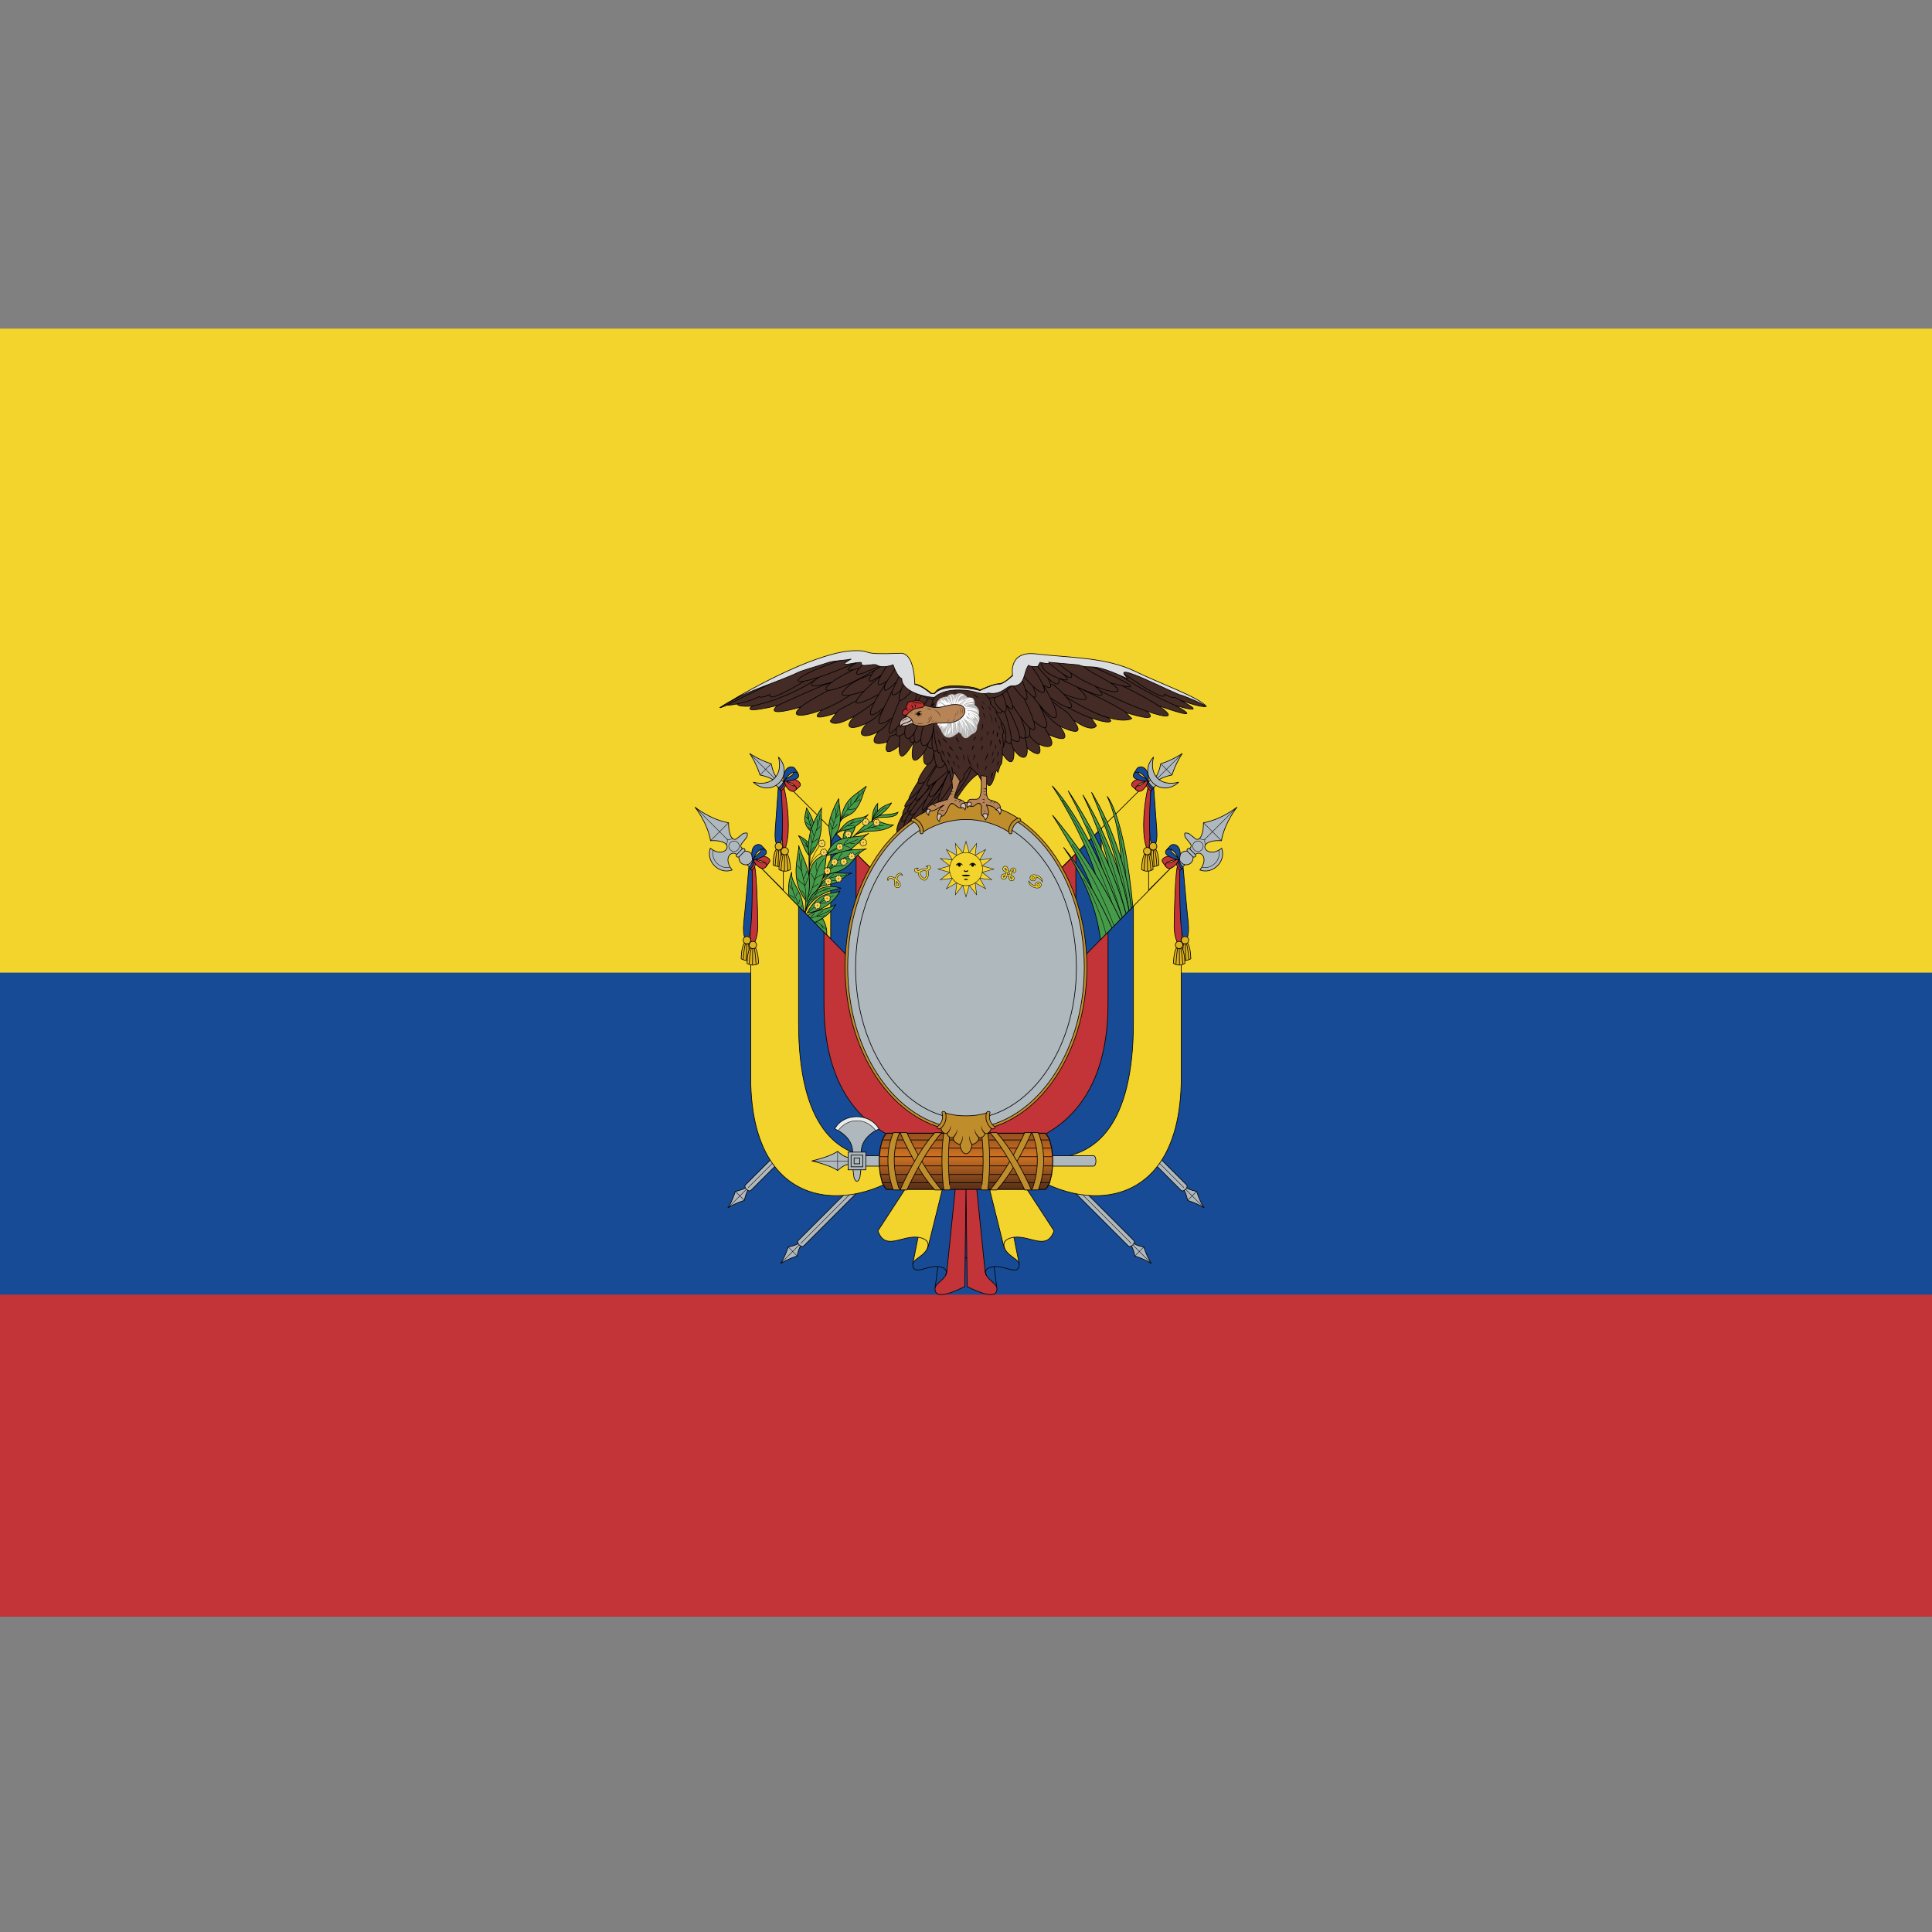
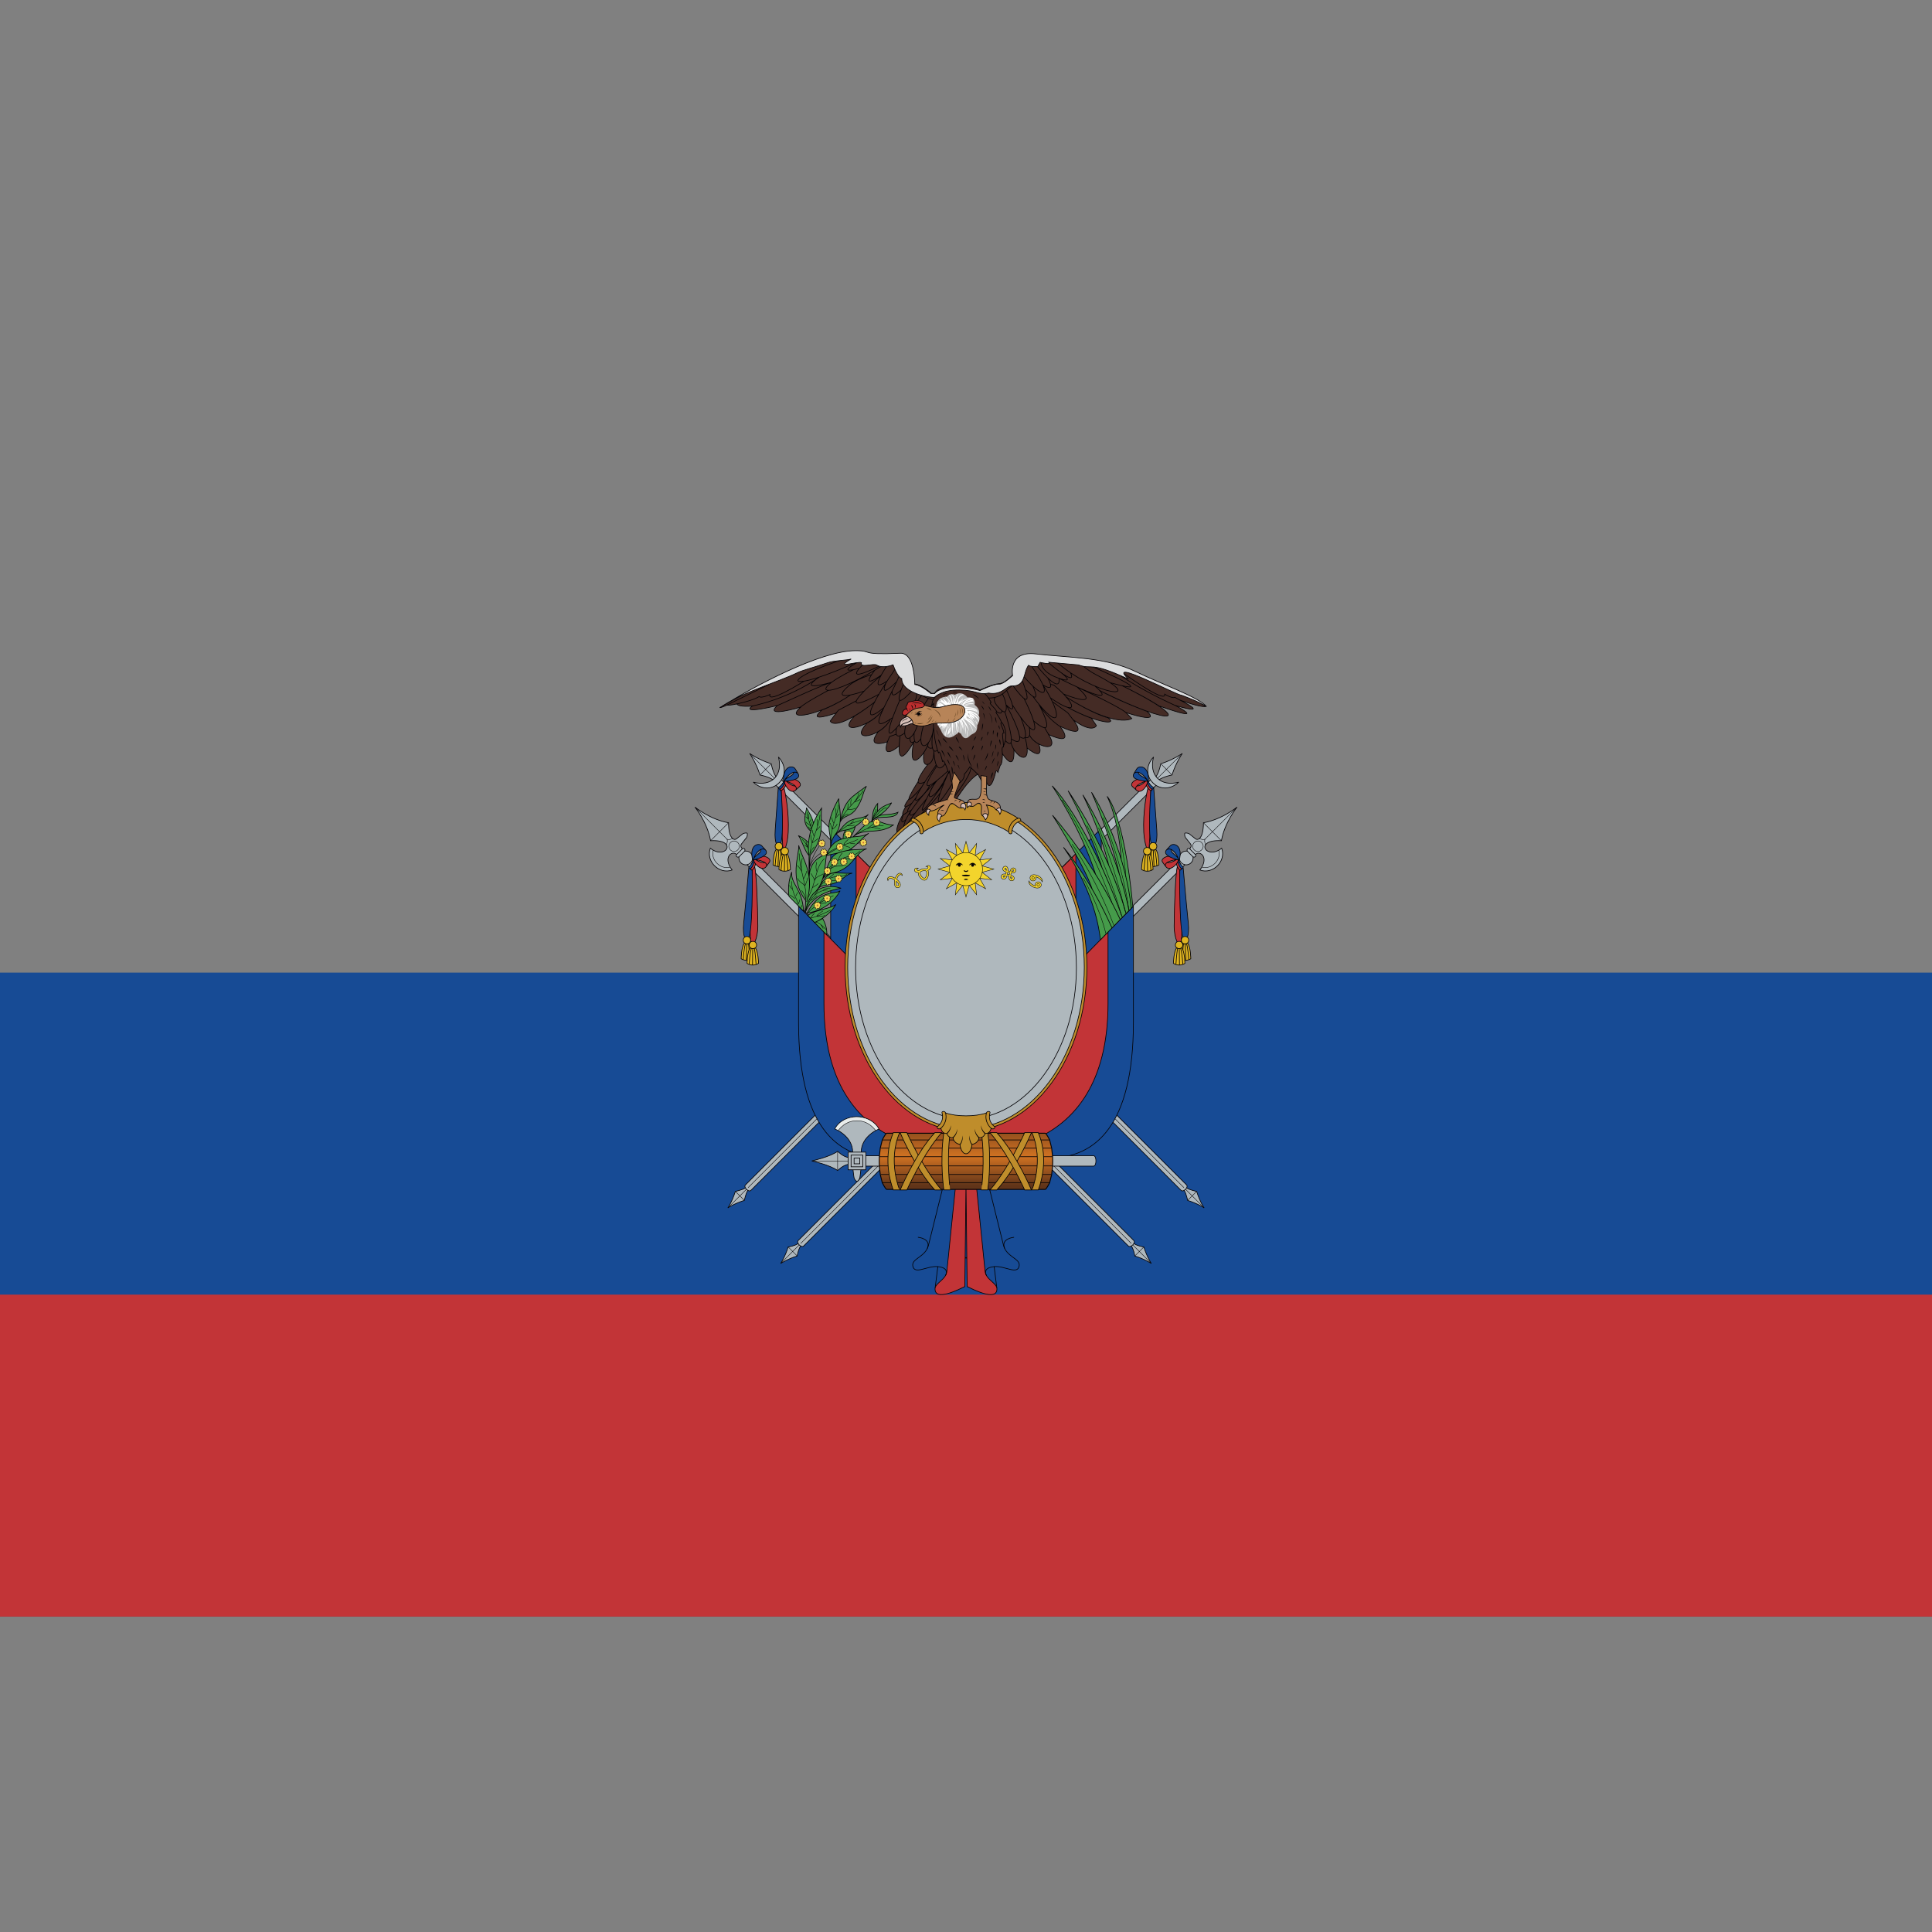
<svg xmlns="http://www.w3.org/2000/svg" version="1.1" id="Capa_1" x="0px" y="0px" width="1000px" height="1000px" viewBox="0 0 1000 1000" enable-background="new 0 0 1000 1000" xml:space="preserve">
  <rect x="0" y="0" width="1000" height="1000" fill="#808080" stroke="none" />
  <g id="Capa_1_1_">
    <g transform="translate(-11110.003,-6029.59)">
-       <rect x="11110.002" y="6199.688" fill="#F3D42C" width="1000" height="666.667" />
      <rect x="11110.002" y="6533.021" fill="#174B95" width="1000" height="333.334" />
      <rect x="11110.002" y="6699.688" fill="#C23437" width="1000" height="166.667" />
      <path fill="#030104" fill-opacity="0" d="M11640.512,6522.213c-6.546-4.303-16.345-8.105-26.948-8.105s-20.401,3.805-26.945,8.105     M11635.561,6529.141c-1.779-1.077-5.029-2.936-9.651-4.419c-4.53-1.453-9.215-1.839-12.346-1.839    c-3.128,0-7.815,0.387-12.346,1.839c-4.622,1.483-7.871,3.342-9.65,4.419 M11635.561,6528.861    c-0.014,0.521,0.081,0.922,0.456,1.189c0.357,0.26,1.052,0.313,1.275-0.131c0.043-0.75,0.043-2.367,1.149-3.94    c1.109-1.573,2.637-2.103,3.328-2.392c0.342-0.358,0.068-0.998-0.301-1.252c-0.379-0.261-0.787-0.223-1.275-0.031    c-0.485,0.188-2.148,1.108-3.223,2.633C11635.891,6526.463,11635.576,6528.338,11635.561,6528.861L11635.561,6528.861z     M11591.567,6528.861c0.016,0.521-0.082,0.922-0.456,1.189c-0.359,0.26-1.054,0.313-1.275-0.131    c-0.044-0.75-0.028-2.367-1.147-3.94c-1.112-1.573-2.64-2.103-3.332-2.392c-0.342-0.358-0.066-0.998,0.303-1.252    c0.379-0.261,0.785-0.223,1.273-0.031c0.486,0.188,2.148,1.108,3.226,2.633    C11591.235,6526.463,11591.55,6528.338,11591.567,6528.861L11591.567,6528.861z" />
      <linearGradient id="SVGID_1_" gradientUnits="userSpaceOnUse" x1="-6635.368" y1="-7127.113" x2="-6569.144" y2="-7127.461" gradientTransform="matrix(0.346 0 0 0.346 13864.094 8934.062)">
        <stop offset="0" style="stop-color:#FFFFFF" />
        <stop offset="0.3" style="stop-color:#FFFFFF;stop-opacity:0.963" />
        <stop offset="1" style="stop-color:#FFFFFF;stop-opacity:0.308" />
      </linearGradient>
-       <path fill="url(#SVGID_1_)" d="M11570.401,6472.738c-0.492-1.126,0.738-1.355,0.738-1.355c0.701-2.109,2.662-0.758,2.662-0.758    c0.809-0.879,1.526-0.024,1.526-0.024c0.575-1.097,1.634-0.366,1.634-0.366c0.423-1.25,1.926-0.809,1.926-0.809    c0.683-1.193,1.845-0.078,1.845-0.078c0.911-0.856,1.868-0.078,1.868-0.078s0.866-1.287,1.845-0.705    c0.673-0.396,1.214-0.262,1.214-0.262c1.578-1.745,4.269-0.156,4.269-0.156c0.719-0.438,1.487,0.013,2.241,0.183    c2.061-0.692,2.43,2.256,0.553,1.724c-0.756,1.086-1.608,0.547-1.608,0.547c-0.058,0.754-1.448,0.496-1.448,0.496    s-1.148,0.746-2.213,0.156c0,0-0.636,0.937-1.479-0.078c0,0-0.668,0.604-1.553,0.625c-0.51,0.914-2.137,0.443-2.137,0.443    c-0.434,0.209-0.749-0.13-0.749-0.13c-1.025,1.249-2.214-0.026-2.214-0.026c-1.947,1.236-2.518,0.367-2.518,0.367    c-0.607,0.338-0.998,0.051-0.998,0.051c-1.134,0.58-1.898-0.365-1.898-0.365c-0.406,0.09-0.688-0.078-0.688-0.078    c-0.124,0.597-0.815,0.521-0.815,0.521s-0.293,1.086-0.977,1.277c0,0,0.325,0.08,0.423,0.318    c-0.314,0.186-1.207,0.111-1.563,0.025c-0.054-0.25,0.391-0.391,0.391-0.391S11570.181,6473.398,11570.401,6472.738z" />
      <path fill="#030104" fill-opacity="0" d="M11647.604,6522.166c-6.543-4.303-16.341-8.103-26.944-8.103s-20.402,3.8-26.944,8.103     M11642.656,6529.095c-1.779-1.077-5.029-2.935-9.651-4.419c-4.529-1.454-9.215-1.839-12.345-1.839    c-3.128,0-7.816,0.385-12.345,1.839c-4.623,1.484-7.873,3.342-9.652,4.419 M11642.656,6528.814    c-0.013,0.521,0.082,0.923,0.456,1.189c0.358,0.265,1.053,0.313,1.275-0.129c0.044-0.752,0.026-2.369,1.147-3.941    c1.112-1.573,2.64-2.104,3.331-2.393c0.342-0.357,0.067-0.998-0.301-1.25c-0.38-0.262-0.787-0.224-1.275-0.033    c-0.485,0.188-2.148,1.109-3.225,2.633C11642.988,6526.418,11642.674,6528.291,11642.656,6528.814L11642.656,6528.814z     M11598.663,6528.814c0.014,0.521-0.082,0.923-0.456,1.189c-0.358,0.265-1.052,0.313-1.275-0.129    c-0.043-0.752-0.026-2.369-1.147-3.941c-1.112-1.573-2.639-2.104-3.33-2.393c-0.343-0.357-0.068-0.998,0.301-1.25    c0.379-0.262,0.787-0.224,1.275-0.033c0.484,0.188,2.148,1.109,3.225,2.633    C11598.331,6526.418,11598.646,6528.291,11598.663,6528.814L11598.663,6528.814z" />
      <path fill="#AFB8BD" stroke="#030104" stroke-width="0.345" d="M11492.497,6473.098c-0.258,1.695,0.735,3.498,2.602,4    c2.642,0.709,5.07-1.719,4.359-4.359c-0.502-1.861-2.293-2.854-3.986-2.604L11492.497,6473.098z M11494.252,6468.931    c0,0-1.471-1.252-0.412-2.585l2.604-3.277c0.275-0.351,0.568-1.904,0.265-2.207c-0.301-0.303-1.854-0.01-2.207,0.269l-3.276,2.603    c-1.409,1.119-4.092-0.326-4.133-8.289c-9.572-1.692-17.398-8.104-17.398-8.104s6.41,7.815,8.104,17.399    c14.495-0.809,7.906,10.354-0.137,3.885c-2.468,6.778,4.547,13.74,11.285,11.289c-5.035-6.533-0.011-10.375,2.338-8.02    L11494.252,6468.931z M11495.251,6470.347c0.965-0.967-0.285-2.132-0.967-1.453l-3.027,3.028    c-0.682,0.681,0.479,1.938,1.447,0.971L11495.251,6470.347z M11496.683,6477.166l197.319,197.324    c1.183,1.18,4.039-1.606,2.824-2.821l-197.314-197.315C11499.512,6474.353,11499.179,6476.597,11496.683,6477.166z     M11696.872,6673.246c2.024,1.356,5.168,1.777,5.168,1.777c1.623,5.162,3.885,8.547,3.885,8.547s-3.404-2.268-8.548-3.884    c0,0-0.423-3.149-1.777-5.171c0.825-0.432,1.27-1.27,1.27-1.27H11696.872L11696.872,6673.246z M11724.192,6644.457    c1.646,1.104,5.191,1.799,5.191,1.799c1.771,5.643,3.884,8.547,3.884,8.547s-2.942-2.123-8.547-3.885c0,0-0.694-3.545-1.799-5.191    C11723.733,6645.281,11724.192,6644.457,11724.192,6644.457z M11511.646,6436.044l209.701,209.677    c1.172,1.168,3.976-1.666,2.821-2.821l-209.698-209.678 M11499.9,6434.441c9.41,2.521,15.544-3.59,13.017-13.021    C11521.718,6430.939,11509.419,6443.243,11499.9,6434.441z M11511.613,6431.569c-1.688-2.531-2.425-6.66-2.425-6.66    c-6.369-1.98-11.154-5.338-11.154-5.338s3.36,4.792,5.338,11.155c0,0,4.117,0.729,6.659,2.425    C11511.071,6432.392,11511.613,6431.569,11511.613,6431.569L11511.613,6431.569z M11727.507,6473.098    c0.257,1.695-0.735,3.498-2.602,4c-2.643,0.709-5.069-1.719-4.359-4.359c0.502-1.861,2.292-2.854,3.984-2.604L11727.507,6473.098z     M11725.752,6468.931c0,0,1.47-1.252,0.412-2.585l-2.604-3.277c-0.276-0.351-0.569-1.904-0.266-2.207    c0.301-0.303,1.855-0.01,2.208,0.269l3.277,2.603c1.407,1.119,4.09-0.326,4.131-8.289c9.573-1.692,17.399-8.104,17.399-8.104    s-6.41,7.815-8.103,17.399c-14.497-0.809-7.908,10.354,0.136,3.885c2.468,6.778-4.547,13.74-11.285,11.289    c5.034-6.533,0.011-10.375-2.339-8.02L11725.752,6468.931z M11724.754,6470.347c-0.966-0.967,0.285-2.132,0.965-1.453l3.027,3.028    c0.681,0.681-0.478,1.938-1.445,0.971L11724.754,6470.347z M11723.321,6477.166l-197.32,197.324    c-1.183,1.18-4.039-1.606-2.824-2.821l197.314-197.315C11720.491,6474.353,11720.826,6476.597,11723.321,6477.166z     M11523.132,6673.246c-2.024,1.356-5.168,1.777-5.168,1.777c-1.623,5.162-3.885,8.547-3.885,8.547s3.404-2.268,8.547-3.884    c0,0,0.424-3.149,1.777-5.171c-0.825-0.432-1.27-1.27-1.27-1.27H11523.132L11523.132,6673.246z M11495.813,6644.457    c-1.646,1.104-5.192,1.799-5.192,1.799c-1.771,5.643-3.884,8.547-3.884,8.547s2.943-2.123,8.547-3.885    c0,0,0.695-3.545,1.799-5.191C11496.271,6645.281,11495.813,6644.457,11495.813,6644.457z M11708.357,6436.044l-209.7,209.677    c-1.172,1.168-3.977-1.666-2.82-2.821l209.697-209.678 M11720.103,6434.441c-9.41,2.521-15.543-3.59-13.019-13.021    C11698.286,6430.939,11710.585,6443.243,11720.103,6434.441z M11708.391,6431.569c1.688-2.531,2.426-6.66,2.426-6.66    c6.368-1.98,11.153-5.338,11.153-5.338s-3.36,4.792-5.338,11.155c0,0-4.118,0.729-6.66,2.425    C11708.933,6432.392,11708.391,6431.569,11708.391,6431.569L11708.391,6431.569z" />
      <path fill="none" stroke="#030104" stroke-width="0.223" d="M11488.063,6465.703c2.536-2.537,6.346,1.268,3.806,3.808    C11489.328,6472.047,11485.522,6468.239,11488.063,6465.703z M11627.64,6605.272l67.947,67.949 M11479.143,6469.725    c-1.341,5.001,3.737,10.046,8.713,8.713 M11485.984,6466.873c0,0,0.995-2.25,0.182-3.064c0.808,0.811,3.041-0.158,3.041-0.158     M11486.354,6463.996l-15.996-15.999 M11477.862,6464.676l9.122-9.121 M11696.357,6673.986l9.353,9.354 M11697.399,6679.668    l4.636-4.637 M11655.643,6577.162l67.163,67.164 M11724.742,6650.899l4.634-4.636 M11723.698,6645.223l8.897,8.895     M11503.524,6430.573l5.49-5.491 M11510.797,6432.339l-11.857-11.855 M11564.372,6577.162l-67.164,67.164 M11495.272,6650.899    l-4.633-4.636 M11496.313,6645.223l-8.895,8.895 M11716.49,6430.573l-5.49-5.491 M11709.218,6432.339l11.857-11.855     M11731.95,6465.703c-2.536-2.537-6.346,1.268-3.807,3.808C11730.684,6472.047,11734.486,6468.239,11731.95,6465.703z     M11592.372,6605.272l-67.949,67.949 M11740.866,6469.725c1.341,5.001-3.734,10.046-8.713,8.713 M11734.025,6466.873    c0,0-0.993-2.25-0.18-3.064c-0.808,0.811-3.043-0.158-3.043-0.158 M11733.656,6463.996l15.994-15.999 M11742.146,6464.676    l-9.119-9.121 M11523.652,6673.986l-9.351,9.354 M11522.61,6679.668l-4.634-4.637" />
-       <path fill="#F3D42C" stroke="#030104" stroke-width="0.345" d="M11582.462,6683.771l2.73-13.762    c-8.497-1.106-17.018,7.246-20.779-3.336l29.085-44.607c-26.177,34.906-94.921,45.857-94.921-34.794v-108.815l1.963-3.105    l51.578,52.623l-36.66-37.426v-56.579l94.535,94.083l94.539-94.083v56.59l-36.663,37.414l51.763-52.813l1.78,3.082v109.029    c0,80.65-68.745,69.7-94.922,34.794l29.084,44.606c-3.759,10.582-12.282,2.229-20.779,3.336l2.729,13.763    c-1.21,0.765-27.531-24.771-27.531-24.771S11583.673,6684.537,11582.462,6683.771z" />
      <path fill="#174B95" stroke="#030104" stroke-width="0.345" d="M11625.946,6696.146l-1.378-10.948    c5.34-0.601,12.207,4.522,12.972-0.472c0.578-3.774-6.612-4.496-8.115-10.551l-14.065-56.629c0,0,81.299,49.752,81.299-58.822    v-60.072l-16.631,16.891v-57.175l-70.034,69.707l-70.033-69.692v57.172l-16.631-16.901v60.071    c0,108.576,81.299,58.822,81.299,58.822l-14.063,56.63c-1.503,6.056-8.697,6.774-8.119,10.55    c0.768,4.994,7.633-0.128,12.975,0.473l-1.38,10.947c2.292-0.17,15.956-15.728,15.956-15.728s13.66,15.558,15.952,15.728    H11625.946L11625.946,6696.146z" />
      <path fill="#C23437" stroke="#030104" stroke-width="0.346" d="M11609.392,6695.525c-2.759,1.291-15.335,7.826-15.416,1.27    c-0.041-3.195,5.68-4.74,6.131-9.183l6.387-62.769c0,0-70.021,6.804-70.021-75.869v-36.974l16.65,16.951v-57.544l56.871,56.708    l56.871-56.649v57.523l16.653-16.988v36.974c0,82.672-70.021,75.868-70.021,75.868l6.385,62.77    c0.451,4.44,6.169,5.985,6.131,9.183c-0.084,6.558-12.657,0.021-15.415-1.271l-0.6-52.783L11609.392,6695.525z" />
      <path fill="#AFB8BD" stroke="#030104" stroke-width="0.346" d="M11548.972,6628.684c-2.637-0.413-5.4-3.166-5.4-3.166    c-4.332,3.018-13.412,4.959-13.412,4.959s9.085,1.948,13.412,4.958c0,0,2.761-2.753,5.4-3.165V6628.684z M11558.13,6627.789    h117.872c1.673,0,1.673,5.395,0,5.395l-117.872-0.021V6627.789z M11552.086,6631.969v-2.94h2.94v2.94H11552.086z     M11550.523,6633.53v-6.063h6.063v6.063H11550.523z M11548.978,6635.074v-9.15h9.152v9.15H11548.978z M11551.343,6625.924    c0-8.408-9.213-12-9.213-12c3.764-7.867,17.636-9.013,22.84,0c0,0-9.211,3.592-9.211,12H11551.343z M11551.521,6635.074    c0,0,0.451,3.974,0.586,4.291c0.933,2.22,1.964,2.205,2.892,0c0.142-0.317,0.586-4.291,0.586-4.291H11551.521z" />
      <path fill="#E8ECEB" d="M11542.411,6613.787c4.531-7.996,17.498-7.863,22.234,0.015l-1.508,0.754    c-5.086-6.565-14.025-6.644-19.168,0.009L11542.411,6613.787z" />
      <path fill="none" stroke="#030104" stroke-width="0.223" d="M11543.558,6635.361v-9.695 M11530.36,6630.492h18.606     M11563.249,6614.701c-2.252-2.758-5.162-5.022-9.692-5.022s-7.443,2.265-9.689,5.022" />
      <linearGradient id="SVGID_2_" gradientUnits="userSpaceOnUse" x1="-5755.286" y1="-5972.871" x2="-5755.286" y2="-5888.152" gradientTransform="matrix(0.346 0 0 0.346 13599.008 8680.663)">
        <stop offset="0" style="stop-color:#894A1D" />
        <stop offset="0.48" style="stop-color:#D07222" />
        <stop offset="1" style="stop-color:#613419" />
      </linearGradient>
      <path fill="url(#SVGID_2_)" stroke="#030104" stroke-width="0.468" d="M11651.002,6645.223c0.58,0,2.3-3.48,2.3-3.48l1.042-4.246    l0.482-4.41c0,0,0.054-1.601,0.054-2.399s-0.054-2.401-0.054-2.401l-0.482-4.408l-1.042-4.248c0,0-1.701-3.477-2.3-3.477h-41.019    h-41.019c-0.6,0-2.302,3.477-2.302,3.477l-1.041,4.248l-0.482,4.408c0,0-0.057,1.603-0.057,2.401s0.057,2.399,0.057,2.399    l0.482,4.41l1.041,4.246c0,0,1.721,3.48,2.302,3.48h41.019H11651.002z" />
      <linearGradient id="SVGID_3_" gradientUnits="userSpaceOnUse" x1="-5753.61" y1="-5990.975" x2="-5753.61" y2="-6454.583" gradientTransform="matrix(0.346 0 0 0.346 13598.449 8680.663)">
        <stop offset="0" style="stop-color:#166898" />
        <stop offset="0.549" style="stop-color:#67B2D8" />
        <stop offset="1" style="stop-color:#248EAF" />
      </linearGradient>
-       <path fill="url(#SVGID_3_)" stroke="#030104" stroke-width="0.061" d="M11610.001,6449.016c78.365,0,78.427,161.764,0,161.764    C11531.573,6610.778,11531.638,6449.016,11610.001,6449.016z" />
      <path fill="none" stroke="#8FC4DE" stroke-width="0.1" d="M11636.662,6571.424c2.8-1.359,3.969,1.25,7.639-0.084     M11645.147,6575.498c2.802-1.359,3.971,1.25,7.639-0.088 M11639.717,6572.695c2.799-1.355,3.969,1.253,7.638-0.084     M11642.603,6576.686c2.8-1.359,3.969,1.251,7.64-0.087 M11632.335,6582.623c2.8-1.355,3.969,1.254,7.637-0.084     M11633.185,6593.401c2.799-1.356,3.965,1.252,7.639-0.085 M11634.372,6592.213c2.8-1.355,3.97,1.254,7.64-0.084     M11631.657,6588.226c2.8-1.356,3.969,1.254,7.636-0.084 M11614.005,6588.903c2.801-1.356,3.97,1.253,7.64-0.084     M11613.241,6587.887c2.799-1.357,3.971,1.25,7.638-0.084 M11602.211,6600.617c2.8-1.358,3.966,1.25,7.637-0.086     M11601.107,6599.43c2.8-1.359,3.968,1.251,7.636-0.087 M11603.735,6596.967c2.8-1.357,3.969,1.252,7.64-0.084 M11602.38,6595.864    c2.799-1.358,3.968,1.251,7.639-0.087 M11597.288,6593.655c2.799-1.354,3.969,1.254,7.635-0.084 M11596.016,6592.555    c2.8-1.357,3.966,1.251,7.639-0.087 M11594.487,6590.434c2.801-1.357,3.97,1.251,7.637-0.086 M11595.593,6589.498    c2.799-1.356,3.965,1.254,7.635-0.084 M11599.156,6588.396c2.8-1.359,3.966,1.249,7.637-0.087 M11604.333,6587.887    c2.799-1.355,3.965,1.25,7.639-0.084 M11588.038,6587.463c2.799-1.358,3.968,1.25,7.635-0.086 M11580.23,6571.168    c2.8-1.355,3.968,1.254,7.636-0.084 M11577.683,6572.355c2.801-1.355,3.969,1.254,7.64-0.084 M11564.955,6575.838    c2.8-1.359,3.966,1.248,7.639-0.086 M11565.546,6576.854c2.803-1.356,3.973,1.253,7.64-0.084 M11569.708,6582.033    c2.799-1.359,3.966,1.25,7.637-0.088 M11571.232,6583.306c2.8-1.358,3.972,1.249,7.639-0.085 M11582.013,6592.64    c2.799-1.358,3.965,1.251,7.636-0.085 M11615.956,6601.89c2.803-1.358,3.969,1.251,7.636-0.084 M11617.228,6600.957    c2.8-1.359,3.969,1.25,7.639-0.084 M11617.57,6593.912c2.799-1.357,3.966,1.252,7.637-0.086 M11623.851,6589.33    c2.799-1.359,3.968,1.25,7.636-0.086 M11623.169,6588.48c2.799-1.355,3.969,1.252,7.64-0.084 M11619.097,6595.1    c2.801-1.355,3.97,1.254,7.637-0.084" />
      <path fill="#5A5A5A" stroke="#030104" stroke-width="0.1" d="M11635.69,6579.597v-0.015l-1.334-0.728l-38.406,0.575    c0,0-5.664-0.051-8.566-0.214c-2.122-0.122-6.32-0.808-6.32-0.808c-0.271,0-0.277,0.092,0,0.229    c0.711,0.271,4.248,1.063,6.396,1.309c2.82,0.326,8.506,0.459,8.506,0.459L11635.69,6579.597z" />
      <path fill="#E8E339" stroke="#030104" stroke-width="0.1" d="M11595.95,6578.813v-0.063l0.168-0.998l37.988,0.246l1.665,0.77    l-10.749,0.043L11595.95,6578.813z M11613.946,6577.859l3.258-1.969c-1.563,0.107-2.938,0.84-3.885,1.969H11613.946z     M11620.646,6576.521c-0.887-0.589-1.953-0.932-3.099-0.932c-1.847,0-3.482,0.893-4.502,2.271h0.58L11620.646,6576.521z     M11634.294,6583.145c1.063-1.133,1.435-2.492,1.435-3.523c0,0-8.084,0.268-10.672,0.183l0.014-0.995    c0,0-20.478,0.014-29.118,0.014l0.058,1.553c-3.081,0.014-6.72-0.221-8.882-0.471c-1.816-0.206-6.23-1.105-6.396-1.497    c1.126,1.747,3.938,4.074,5.653,5.295c0.559,0.397,47.905-0.56,47.905-0.56L11634.294,6583.145z" />
      <path fill="#C23437" stroke="#030104" stroke-width="0.1" d="M11591.013,6585.301c7.487,0.508,41.434,0.51,43.637-0.688    l-0.383-1.511l-48.195,0.371C11586.071,6583.473,11587.975,6585.096,11591.013,6585.301L11591.013,6585.301z" />
      <path fill="#394F53" stroke="#030104" stroke-width="0.223" d="M11646.074,6523.252c4.168-0.48,7.417-2.271,10.681-2.369    c2.103-0.063,3.209-2.213,11.434,2.912l0.149,4.08L11646.074,6523.252z" />
      <path fill="#FFFFFF" stroke="#030104" stroke-width="0.162" d="M11552.042,6514.973c11.221-2.281,14.676-6.882,22.443-11.941    c3.409-2.221,6.92-4.357,10.381-6.42c3.32-1.979,9.088,2.248,11.398,2.16c3.625-0.141,4.406,3.295,9.186,2.82    c4.996-0.5,6.482,2.715,9.537,4.439c2.374,1.338,3.033,2.621,6.573,4.5c3.964,2.104,4.685,5.844,7.411,5.041    c3.421-1.01,2.97,2.39,6.9,2.881c6.622,0.826,6.555,2.842,10.021,3.539c1.696,0.342,4.225,2.992,6.953,3.592l-67.185-3.731    l-0.426-0.468l-33.975,2.589L11552.042,6514.973z" />
      <path fill="#546F74" stroke="#030104" stroke-width="0.162" d="M11551.864,6514.19c9.914,0.979-0.195,3.503,9.839,2.399    c7.427-0.813-0.231,2.117,11.103-0.359c3.727-0.813,6.301-0.969,6.301-0.372c0,2.946,2.668,3.665,4.072,3.668    c1.34,0.002,1.975,0.83,2.197,1.685c0.429,1.645,4.414-0.707,5.58-0.719c1.729-0.014,2.132-2.264,5.037-0.964    c2.398,1.071,2.143,0.131,8.914,2.073c6.413,1.842,6.714-0.521,10.803,0.029c9.006,1.215,5.983-0.244,8.37-0.629    c1.156-0.188,1.736-1.5,2.789-0.752c4.373,3.105,10.08,1.951,10.08,1.951c7.172,2.731,11.554-0.183,19.087,2.252    c4.041,1.305,12.66,1.647,12.66,1.647l-0.125,12.435l-79.875,1.125c0,0-13.737-2.502-11.051-3.117    c5.08-1.166-1.815-3.306-4.031-4.539c-3.137-1.746,2.936-2.217,11.969-10.438l-0.149-0.193c-9.918,8.726-13.466,7.562-13.86,9.847    c-0.347,2.033,8.039,3.431,3.439,5.194c-0.933,0.356-0.17,2.422-0.17,2.422l-24.016-0.767L11551.864,6514.19z" />
      <path fill="#11683A" stroke="#030104" stroke-width="0.162" d="M11585.981,6541.754l-0.125,0.242    c1.91,2.695,4.468,1.771,6.492,4.33c0.896,1.131,2.256,1.694,3.287,2.692c1.654,1.601,4.443,0.571,7.277,1.61    c5.33,1.955,14.236,1.062,14.236,1.062l-8.954,3.015l-0.787,1.039c0.277,0.871,2.537,1.071,3.63,1.72    c2.579,1.524,4.883,0.737,9.378,1.782c6.719,1.561,16.251-0.936,20.662,1.354l-11.583,3.994l-0.296,0.699    c0.681,1.356,5.287,1.976,7.935,2.949c2.778,1.021,5.545,0.398,8.279,1.978c1.904,1.103,3.396,0.403,4.695,1.419    c2.056,1.605,4.604-0.038,6.004,1.658c0.9,1.09,3.501,2.434,3.501,2.434l8.906-34.114L11585.981,6541.754z M11549.89,6539.643    l32.969,0.977c0.638,0.571-3.394,1.422-4.221,2.416l10.84,8.148l2.664,0.372l0.337,0.624c-0.19,0.532-3.167,0.125-4.78,1.465    c-1.991,1.652-8.735-0.331-14.014,1.378l15.454,3.415l0.51,0.723c-1.443,0.404-0.827,0.998-3.458,0.828    c0,0-2.777,0.658-4.135-0.021l0.055,0.502c-1.796,0.517-2.203-0.476-3.412,0.108c-1.574,0.756-6.152,0.321-6.152,0.321    l0.043,0.552c-0.363,0.531-3.949,0.423-3.949,0.423l17.74,6.067l0.486,0.894c-0.828,0.74-3.204-0.36-6.535-0.276l0.401,0.638    c-0.147,0.296-1.019,0.274-1.019,0.274l0.383,0.615c-0.933,0.893-4.523,1.041-7.72,2.715c-4.01,2.104-13.411,1.783-13.411,1.783    L11549.89,6539.643z" />
      <path fill="#6AA648" stroke="#030104" stroke-width="0.162" d="M11585.956,6541.85c1.761,2.035,4.086,1.432,5.773,3.182    c0.96,1,2.536,2.035,3.18,2.674c0.504,0.496,4.084,0.24,5.939,0.933c6.303,2.347,19.689,1.569,19.689,1.569    c-9.555,1.681-9.315,2.015-12.32,4.467c-0.348,0.285,1.479,1.004,2.308,1.305c2.623,0.955,4.723,0.68,6.958,1.104    c2.393,0.457,4.889,0.33,7.106,0.76c4.58,0.889,9.921-0.194,15.892,1.574c-5.702-0.51-10.945,5.121-10.945,5.121    c0.737,0.43,2.74,0.445,5.699,1.713c4.025,1.722,5.87,0.649,8.727,2.033c1.73,0.842,3.61,0.619,5.232,1.646    c3.656,2.314,4.46-1.895,11.273,4.677l9.825-36.467c-7.578-1.815-11.143,0.319-17.197-0.903c-3.807-0.771-8.052,1.638-11.343-0.42    c-1.304-0.816-3.116,0.133-4.801-0.09c-4.19-0.556-9.521-0.348-14.282-0.51c-4.898-0.168-14.702-0.479-14.702-0.479    c-0.027,1.618-5.029,1.657-6.088,1.889c-14.784,3.235-6.412,0.211-17.566,1.168    C11588.716,6539.959,11585.935,6541.381,11585.956,6541.85z M11549.983,6533.66c8.021,0.113,11.988,1.836,14.531,1.881    c4.107,0.068,10.255,1.031,10.255,1.031c-1.497,1.989,8.081,3.625,8.111,4.047c-1.231,0.733-5.626,0.742,2.132,5.547    c4.324,2.676,4.08,4.317,5.609,4.785c3.844,1.178-0.662,0.353-2.246,1.504c-2.012,1.463-5.002,0.727-7.514,1.02    c-1.564,0.184-4.709,0.466-4.709,0.466l-3.201-0.827c3.207,0.811,7.173,1.939,10.227,2.525c4.246,0.815,4.042,2.387,5.908,2.779    c-0.648,1.117-3.331,0.389-4.025,0.824c-0.957,0.602-3.223-0.252-3.223-0.252c0.556,1.637-1.804-0.16-3.182,0.635    c-1.051,0.607-6.28,0.342-6.28,0.342c0.138,0.898-0.96,0.589-0.977,1.145l-1.953,0.213c3.497,1.334,5.327,0.592,8.669,2.334    c2.361,1.232,3.76,0.694,5.42,1.812c0.999,0.673,2.317,0.763,2.887,2.519c-1.111,0.584-5.164-0.558-6.874-0.256l0.763,0.85    c-2.477,0.135,0.57,0.891-1.443,1.25c-7.68,1.383-4.397,3.434-20.41,4.182L11549.983,6533.66z" />
      <path fill="none" stroke="#393939" stroke-width="0.223" d="M11612.669,6517.811l0.338,0.893 M11611.226,6514.121l1.228,1.566     M11609.061,6513.865c0,0,0.665-0.61,1.399-1.486 M11608.511,6512.506c0,0,1.309-1.205,2.305-3.347 M11607.235,6510.597    c0,0,1.496-0.345,3.746-3.258 M11608.757,6507.797c0,0,1.175-0.655,2.188-2.412 M11607.661,6507.33c0,0,1.045-0.086,2.365-1.612     M11608.298,6504.955c0,0,0.514,0.191,1.822-1.399 M11606.938,6516.836l1.148-1.172 M11601.847,6517.471    c0,0,1.008-0.252,1.572-1.229 M11589.163,6503.639l0.974-0.423 M11588.522,6504.571l1.021-0.34 M11585.338,6517.155    c0,0,0.885-0.955,1.747-2.151 M11580.972,6515.521c0,0,2.12-1.152,3.439-3.229 M11581.649,6512.549c0,0,2.541-0.865,4.99-3.193     M11585.043,6509.619c0,0,2.476-1.195,3.225-2.672 M11573.099,6514.715c0,0,1.958-0.377,2.8-1.655 M11572.993,6513.567    c0,0,0.482,0.087,0.805-0.552" />
      <path fill="none" stroke="#A0A1A1" stroke-width="0.1" d="M11660.127,6536.396c1.08-0.29,2.121-1.825,2.121-1.825     M11657.625,6536.564c0,0,1.587-0.391,2.8-2.037 M11655.162,6535.166c0,0,1.096-0.125,1.782-0.766 M11661.315,6532.959    l0.977-1.951 M11658.857,6533.213c-0.098,0.276,2.246-2.801,2.246-2.801 M11657.753,6533.256c0.041,0.174,1.411-2.51,1.484-2.844     M11656.692,6532.662l1.355-2.293 M11653.978,6533.172c1.31-1.715,2.204-3.396,2.204-3.396 M11643.411,6535.461l1.188-1.398     M11644.854,6535.803l0.933-1.57 M11645.445,6536.735l1.275-1.953 M11648.97,6536.438l2.12-2.884 M11648.207,6534.783l1.568-2.461     M11647.017,6533.767c0.026,0.17,1.679-3.183,1.739-3.396 M11646.378,6532.195c0,0,0.462-0.816,0.682-2.293 M11644.261,6531.813    l1.271-2.972 M11643.411,6530.285l0.635-2.504 M11636.366,6535.461l2.037-3.438 M11636.793,6533.086l0.295-1.867     M11633.949,6534.955l1.695-1.869 M11632.547,6534.4l0.974-1.146 M11634.497,6531.22l0.808-1.951 M11633.141,6530.752    c0-0.168,0.765-2.037,0.765-2.037 M11630.765,6530.03l1.104-2.249 M11630.553,6529.269l0.554-1.653 M11629.788,6533.894    c0.424-0.735,0.424-1.614,0.424-1.614 M11628.346,6533.767l0.553-1.994 M11627.116,6534.527c0.084-0.168,1.19-3.564,1.19-3.564     M11625.038,6533.043c0.355-0.293,0.426-0.977,0.426-0.977 M11625.971,6533.129c0.427-0.361,0.763-1.783,0.763-1.783     M11628.857,6528.758l1.018-1.271 M11635.392,6525.193c0,0,0.427-0.684,1.739-1.441 M11623.891,6527.23l0.554-1.527     M11620.668,6530.795c1.86-2.309,2.377-5.263,2.377-5.263 M11620.456,6527.441l0.467-1.825 M11617.825,6534.104l0.934-0.894     M11615.747,6535.039l2.502-3.438 M11614.853,6533.68c0,0,0.938-0.868,2.207-2.672 M11613.453,6533.555l2.547-3.863     M11614.641,6531.09l0.342-1.355 M11612.096,6534.063l1.825-3.605 M11612.733,6530.879l0.551-1.738 M11611.461,6532.365    l0.977-2.717 M11609.253,6534.994c1.479-2.53,2.333-5.559,2.333-5.559 M11609.848,6531.431c0.398-1.485,0.594-2.884,0.594-2.884     M11608.829,6531.09c0.313-0.104,0.706-3.426,0.552-3.477 M11607.686,6530.369c0.081-0.252,0.38-2.756,0.38-2.756     M11606.242,6530.879c0.413-1.58,0.933-3.353,0.933-3.353 M11602.124,6530.285c0.93-1.938,1.443-3.438,1.443-3.438     M11597.075,6534.867c0,0,1.799-1.592,2.081-2.289 M11596.103,6534.955c0.824-1.188,1.573-1.893,2.543-3.947 M11592.749,6531.39    l0.762-1.399 M11587.104,6537.031l4.202-4.37 M11586.681,6535.377l2.248-2.291 M11596.06,6526.127    c1.1-1.518,1.779-3.564,1.779-3.564 M11595.636,6523.582l0.551-0.723 M11590.882,6529.141l0.592-0.594 M11583.413,6532.746    c2.875-0.883,4.795-4.158,4.795-4.158 M11584.308,6530.201c1.17-0.485,1.865-1.613,1.865-1.613 M11585.409,6527.869    c0,0,0.911-0.498,1.826-1.742 M11583.586,6522.521l-0.185-1.46 M11581.081,6524.389c0,0,0.828-1.225,1.273-2.887     M11580.104,6524.006c0,0,0.53-1.047,1.148-2.672 M11579.723,6522.944c0,0,0.413-0.325,0.554-1.019 M11574.792,6532.035    l0.428-1.358 M11574.101,6532.42l0.17-1.017 M11570.761,6532.348l0.51-0.866 M11570.177,6532.023l0.551-1.439 M11566.316,6533.256    l0.467-1.018 M11564.282,6533.299c0,0,0.445-0.295,1.229-1.104 M11572.724,6526.381l0.424-1.696 M11571.579,6527.146l0.212-2.376     M11569.968,6528.121l1.018-3.056 M11567.632,6527.951l0.383-1.485 M11567.632,6529.989c-0.275,0.021,1.921-4.267,2.162-4.414     M11566.063,6529.862l0.678-2.209 M11560.587,6531.558l1.104-1.694 M11563.306,6522.732c0,0,1.367-0.428,3.354-1.697     M11558.849,6522.479c0,0,1.492-0.768,2.715-2.121" />
      <path fill="none" stroke="#497D39" stroke-width="0.223" d="M11646.189,6542.654l-0.082-0.553 M11655.06,6542.738l0.043-0.51     M11653.747,6542.611l-0.044-1.443 M11652.684,6542.654l-0.042-0.807 M11651.411,6542.867l0.254-1.019 M11650.394,6542.271    l-0.085-1.314 M11649.715,6542.527l-0.043-0.893 M11647.893,6542.567l0.591-1.229 M11658.456,6562.852l0.211-1.229     M11657.224,6562.725l0.386-0.637 M11656.503,6562.64l0.893-1.909 M11655.529,6563.404l0.17-1.021 M11651.327,6554.621    l0.081-1.613 M11650.475,6554.705l0.044-0.638 M11649.498,6555.172l0.554-2.207 M11638.298,6555.342l0.124-0.338     M11639.822,6558.058l0.296-0.425 M11639.567,6557.209l0.638-1.231 M11638.93,6556.953l0.595-1.826 M11637.698,6557.209    l0.637-1.271 M11636.043,6555.471l0.169-0.682 M11636,6556.91l0.809-1.229 M11634.979,6556.783l0.044-1.103 M11633.963,6556.443    l0.214-0.764 M11613.852,6537.774l0.17-0.722 M11614.277,6538.666l0.211-0.51 M11628.914,6547.025l0.256-0.807     M11627.727,6547.025l0.168-1.954 M11627.005,6547.192l0.169-1.526 M11626.411,6547.408l-0.214-2.121 M11625.351,6547.875    l0.124-0.85 M11624.623,6547.279l0.554-1.74 M11623.861,6547.83l0.084-1.609 M11623.056,6548.51l0.124-1.568 M11621.78,6548.213    l0.38-1.104 M11620.891,6548.553l0.041-1.699 M11620.25,6549.063l-0.252-1.147 M11619.403,6547.83l0.467-1.992 M11617.706,6548.34    l0.084-1.653 M11616.816,6548.51v-0.891 M11607.69,6548.383l-0.043-0.637 M11610.151,6548.086l0.084-0.85 M11608.708,6548.51    l0.171-1.695 M11576.843,6565.188l-0.172-0.977 M11576.205,6565.653l-0.682-0.935 M11568.271,6558.354l-0.043-0.721     M11566.87,6557.931l0.043-0.679 M11566.023,6558.143l-0.423-1.398 M11565.003,6557.844l-1.188-2.416 M11563.859,6557.633    l-0.467-1.103 M11562.883,6557.633l-0.722-2.418 M11561.737,6557.633l-0.211-1.103 M11577.269,6550.758l0.214-0.975     M11569.505,6550.123l0.084-0.978 M11568.102,6550.717l0.212-1.23 M11567.294,6550.08l0.214-1.739 M11566.235,6550.164l0.38-2.844     M11564.708,6550.25l0.551-1.273 M11563.859,6550.207l0.467-1.104 M11562.883,6550.123l0.597-0.934 M11562.333,6550.547    l0.04-1.272 M11558.728,6538.113l0.124,0.977 M11556.898,6537.477l0.55,1.826 M11556.516,6538.666l0.339,0.808     M11554.989,6537.646l0.637,1.654" />
      <path fill="#C6C6C7" stroke="#030104" stroke-width="0.223" d="M11564.298,6483.515l-6.887,16.338    c31.052-19.324,74.092-19.36,105.179,0l-6.887-16.338C11626.397,6470.229,11593.585,6470.244,11564.298,6483.515z" />
      <path fill="#174B95" d="M11634.204,6583.168c-16.189,0.967-31.863,0.944-47.936,0.381c0,0-1.147-0.85-2.453-1.951    c4.762,1.059,40.948,0.775,51.466-0.095C11634.947,6582.379,11634.204,6583.168,11634.204,6583.168z" />
      <path fill="#BE8741" stroke="#030104" stroke-width="0.1" stroke-linecap="round" stroke-linejoin="round" d="    M11614.939,6583.193c0.217,0.348,0.478,0.654,0.76,0.951l-0.207,0.27c-0.325-0.338-0.618-0.694-0.862-1.074L11614.939,6583.193z     M11615.953,6584.349c0.348,0.218,0.717,0.383,1.096,0.53l-0.067,0.33c-0.442-0.162-0.857-0.357-1.239-0.598L11615.953,6584.349z     M11620.261,6584.147c0.288-0.29,0.532-0.612,0.758-0.949l0.306,0.142c-0.255,0.391-0.54,0.754-0.857,1.074L11620.261,6584.147z     M11618.907,6584.879c0.385-0.135,0.746-0.32,1.093-0.527l0.221,0.262c-0.404,0.242-0.817,0.447-1.24,0.597L11618.907,6584.879z     M11617.37,6584.951c0.406,0.047,0.811,0.033,1.215,0l0.084,0.33c-0.47,0.041-0.929,0.047-1.375,0L11617.37,6584.951z     M11618.706,6581.739l4.034,1.917l-0.141,0.285l-4.034-1.915l2.783,3.481l-0.246,0.201l-2.795-3.481l0.798,3.537l-0.32,0.024    l-0.8-3.485l-0.825,3.537l-0.322-0.015l0.825-3.6l-2.806,3.484l-0.25-0.201l2.789-3.49l-4.042,1.926l-0.139-0.287l4.036-1.92    L11618.706,6581.739L11618.706,6581.739z" />
      <linearGradient id="SVGID_4_" gradientUnits="userSpaceOnUse" x1="-6575.905" y1="-6992.932" x2="-6503.185" y2="-6992.932" gradientTransform="matrix(0.346 0 0 0.346 13889.402 9001.295)">
        <stop offset="0" style="stop-color:#FFFFFF" />
        <stop offset="1" style="stop-color:#FFFFFF;stop-opacity:0" />
      </linearGradient>
      <path fill="url(#SVGID_4_)" d="M11616.979,6584.396c0.922-0.101,1.166,0.618,1.676,1.017c0,0,0.705-0.992-0.027-1.444    c1.68-0.61,2.257,0.717,2.257,0.717c1.015-0.215,1.457,0.927,1.457,0.927s0.263-1.688-0.898-1.652c0,0-0.266-0.449-0.808-0.715    h2.229c1.007-1.375,2.594,0.723,2.594,0.723c1.291-0.689,2.637,1.283,2.637,1.283c-0.185-1.189,2.582-0.184,4.052-0.324    c3.152-0.305,9.066,0.424,9.066,0.424l-10.542,0.922c-1.975-0.284-6.624,0.421-5.731-0.33c-1.682,0.063-4.474,0.352-3.638-0.098    c-0.814,0.037-2.441,0.383-2.002-0.053c-1.025-0.026-3.895,0.398-3.073-0.082c1.533-0.851,0.757-1.314,0.757-1.314    L11616.979,6584.396z" />
      <path fill="#EBE543" stroke="#030104" stroke-width="0.061" d="M11639.343,6574.773c-1.349,0.092-1.08-1.872-2.898-2.102    l-0.51,1.394c1.709,0.435,1.514,2.384,2.824,2.123L11639.343,6574.773z" />
-       <path fill="#336AA7" d="M11636.217,6573.373l-0.217,0.636c1.601,0.429,1.639,2.222,2.757,2.095l0.271-0.668    C11638.054,6575.926,11637.509,6573.22,11636.217,6573.373z" />
      <path fill="#C64C51" d="M11635.988,6574.049c1.565,0.345,1.602,2.438,2.758,2.101l0.108-0.271    c-1.243,0.121-1.193-1.965-2.751-2.098L11635.988,6574.049z" />
      <path fill="none" stroke="#030104" stroke-width="0.346" d="M11616.279,6573.67v2.399 M11616.806,6573.744v2.221     M11610.249,6573.597l-0.014,5.153 M11610.164,6572.959l-0.011,4.963" />
      <path fill="#BE8741" stroke="#030104" stroke-width="0.223" d="M11610.143,6573.609l-0.054-0.719h6.179l0.511,0.762    L11610.143,6573.609z" />
      <path fill="#BE8741" stroke="#030104" stroke-width="0.061" d="M11622.789,6557.938c-0.011-0.002-0.041,20.373-0.041,20.373    c0.041,0.13,0.38,0.112,0.375,0.013c0,0-0.067-4.488-0.139-8.594l8.865-5.55l-8.881,5.22    C11622.887,6563.769,11622.8,6557.937,11622.789,6557.938z M11635.927,6574.08l-1.573,4.258l0.138,0.008l1.579-4.229    L11635.927,6574.08z M11586.228,6579.778l-0.108-0.132l-10.411-3.371c-0.07-0.016-0.125,0.098-0.055,0.174l7.365,2.701    C11584.065,6579.379,11585.037,6579.662,11586.228,6579.778z" />
      <path fill="none" stroke="#030104" stroke-width="0.1" d="M11622.94,6566.273l5.773-0.255 M11616.623,6573.158l6.122-4.02     M11631.532,6564.373l2.664,13.988 M11622.896,6565l2.652,13.354 M11622.763,6570.072l-2.377,8.146 M11622.995,6570.072    l2.385,8.277 M11602.271,6572.205l3.071,6.09 M11600.54,6572.205l-2.979,6.021 M11635.728,6578.717v0.906 M11634.628,6578.828    v0.812 M11633.537,6578.845v0.795 M11632.451,6578.845v0.839 M11631.361,6578.845v0.879 M11630.271,6578.828v0.916     M11629.186,6578.832v0.955 M11628.096,6578.814v0.99 M11627.005,6578.813v0.993 M11625.917,6578.826v0.979" />
      <path fill="#C8B01E" stroke="#030104" stroke-width="0.1" stroke-linecap="round" stroke-linejoin="round" d="    M11600.464,6569.649c0.027-0.172,1.867-0.175,1.904,0C11602.368,6569.834,11600.499,6569.819,11600.464,6569.649z     M11600.507,6576.588c0.256,0.168,1.498,0.215,1.817,0v0.313c-0.327,0.21-1.519,0.163-1.817,0V6576.588z M11600.507,6574.963    c0.149,0.162,1.599,0.23,1.817,0v0.313c-0.243,0.217-1.575,0.169-1.817,0V6574.963z M11600.507,6573.385    c0.242,0.172,1.596,0.22,1.817,0v0.313c-0.179,0.233-1.48,0.207-1.817,0V6573.385z M11600.507,6571.809    c0,0.189,1.786,0.23,1.817,0v0.314c-0.04,0.226-1.747,0.238-1.817,0V6571.809z M11602.303,6570.41v7.856    c-0.113,0.315-1.601,0.293-1.771,0v-7.864C11601.483,6570.64,11602.303,6570.41,11602.303,6570.41z M11600.464,6569.639    c0.055,0.176,1.889,0.244,1.904,0v0.684c0.027,0.256-1.883,0.229-1.904,0V6569.639z" />
      <linearGradient id="SVGID_5_" gradientUnits="userSpaceOnUse" x1="-6610.743" y1="-7049.777" x2="-6544.517" y2="-7050.125" gradientTransform="matrix(0.346 0 0 0.346 13885.98 9002.785)">
        <stop offset="0" style="stop-color:#FFFFFF" />
        <stop offset="0.3" style="stop-color:#FFFFFF;stop-opacity:0.963" />
        <stop offset="1" style="stop-color:#FFFFFF;stop-opacity:0.308" />
      </linearGradient>
      <path fill="url(#SVGID_5_)" d="M11600.8,6568.188c-0.494-1.126,0.738-1.355,0.738-1.355c0.697-2.108,2.658-0.758,2.658-0.758    c0.809-0.879,1.53-0.026,1.53-0.026c0.575-1.093,1.634-0.362,1.634-0.362c0.423-1.254,1.923-0.81,1.923-0.81    c0.686-1.194,1.845-0.078,1.845-0.078c0.911-0.856,1.868-0.079,1.868-0.079s0.869-1.286,1.846-0.705    c0.675-0.395,1.215-0.262,1.215-0.262c1.575-1.746,4.27-0.156,4.27-0.156c0.716-0.438,1.486,0.014,2.238,0.185    c2.064-0.694,2.433,2.255,0.556,1.72c-0.759,1.088-1.611,0.549-1.611,0.549c-0.055,0.754-1.448,0.496-1.448,0.496    s-1.146,0.746-2.213,0.156c0,0-0.633,0.938-1.475-0.078c0,0-0.669,0.604-1.553,0.627c-0.512,0.911-2.139,0.441-2.139,0.441    c-0.432,0.211-0.749-0.131-0.749-0.131c-1.024,1.252-2.213-0.023-2.213-0.023c-1.944,1.234-2.518,0.363-2.518,0.363    c-0.607,0.342-0.998,0.055-0.998,0.055c-1.134,0.578-1.898-0.366-1.898-0.366c-0.407,0.089-0.684-0.078-0.684-0.078    c-0.125,0.597-0.82,0.521-0.82,0.521s-0.292,1.088-0.974,1.28c0,0,0.325,0.076,0.423,0.317c-0.317,0.185-1.207,0.109-1.564,0.026    c-0.041-0.253,0.391-0.392,0.391-0.392S11600.577,6568.849,11600.8,6568.188L11600.8,6568.188z" />
      <path fill="#BE8741" stroke="#030104" stroke-width="0.088" d="M11632.208,6580.377c0.456-0.016,0.478,0.668,0.026,0.685    C11631.779,6581.074,11631.757,6580.395,11632.208,6580.377z M11630.531,6580.436c0.455-0.018,0.48,0.667,0.027,0.684    C11630.103,6581.135,11630.081,6580.451,11630.531,6580.436z M11628.86,6580.492c0.455-0.018,0.478,0.666,0.027,0.684    C11628.432,6581.19,11628.407,6580.508,11628.86,6580.492z M11609.118,6579.972c0.455,0,0.455-0.685,0-0.685    C11608.662,6579.287,11608.662,6579.972,11609.118,6579.972z M11607.219,6579.972c0.456,0,0.456-0.685,0-0.685    S11606.763,6579.972,11607.219,6579.972z M11605.322,6579.972c0.456,0,0.456-0.685,0-0.685    C11604.864,6579.287,11604.866,6579.972,11605.322,6579.972z M11603.423,6579.287c0.456,0,0.459,0.685,0,0.685    C11602.968,6579.972,11602.968,6579.287,11603.423,6579.287z M11601.527,6579.287c0.456,0,0.456,0.685,0,0.685    S11601.071,6579.287,11601.527,6579.287z M11599.628,6579.287c0.457,0,0.457,0.685,0,0.685    C11599.173,6579.972,11599.173,6579.287,11599.628,6579.287z M11597.729,6579.287c0.456,0,0.456,0.685,0,0.685    C11597.274,6579.972,11597.274,6579.287,11597.729,6579.287z" />
      <path fill="#F3F4F3" stroke="#030104" stroke-width="0.054" d="M11606.738,6560.902h0.687v-1.259    c0.836-1.937,4.898,1.924,8.458,1.927c0.632,0.197-0.407,0.543-1.047,0.406c0.174,0.047,0.279,0.479-0.646,0.299    c0.353,0.174-0.151,0.47-0.923,0.226c0.195,0.203-0.124,0.401-0.762,0.179c0.189,0.101-0.058,0.416-0.676,0.201    c0.152,0.289-0.386,0.278-0.841,0.064c0.081,0.195-0.456,0.256-0.836,0.025c0.082,0.162-0.29,0.271-0.612,0.035    c0.081,0.194-0.361,0.231-0.706-0.071c0,0-0.162,0.423-0.596-0.226c0,0-0.186,0.307-0.471-0.185c0,0-0.225,0.282-0.463-0.25    C11606.906,6562.646,11606.738,6560.902,11606.738,6560.902L11606.738,6560.902z M11606.265,6560.902h-0.684v-1.259    c-0.836-1.937-4.9,1.924-8.459,1.927c-0.635,0.197,0.406,0.543,1.047,0.406c-0.174,0.047-0.282,0.479,0.643,0.299    c-0.352,0.174,0.152,0.47,0.926,0.226c-0.195,0.203,0.124,0.401,0.76,0.179c-0.191,0.101,0.057,0.416,0.678,0.201    c-0.152,0.289,0.385,0.278,0.841,0.064c-0.082,0.195,0.456,0.256,0.835,0.025c-0.08,0.162,0.289,0.271,0.614,0.035    c-0.085,0.194,0.358,0.231,0.705-0.071c0,0,0.163,0.423,0.597-0.226c0,0,0.182,0.307,0.467-0.185c0,0,0.228,0.282,0.467-0.25    C11606.095,6562.646,11606.265,6560.902,11606.265,6560.902L11606.265,6560.902z" />
      <path fill="none" stroke="#030104" stroke-width="0.054" d="M11607.306,6562.272c-0.07-0.185-0.125-0.394-0.125-0.394     M11607.769,6562.525c-0.083-0.137-0.342-0.729-0.342-0.729 M11608.239,6562.715c-0.16-0.269-0.412-0.838-0.412-0.838     M11608.835,6562.938c-0.291-0.265-0.596-0.942-0.596-0.942 M11610.146,6562.967c-0.567-0.336-1.093-0.951-1.093-0.951     M11610.976,6562.94c-0.682-0.299-1.435-0.95-1.435-0.95 M11611.824,6562.877c-0.493-0.187-1.888-1.119-1.888-1.119     M11612.54,6562.696c-0.737-0.265-2.001-0.972-2.001-0.972 M11613.278,6562.504c-0.626-0.146-2.225-0.949-2.225-0.949     M11614.868,6561.984c-1.291-0.251-2.696-0.82-2.696-0.82s0.328,0.482-0.822,0.113c-1.37-0.438-3.403-2.057-3.403-2.057     M11612.764,6560.862c0,0,0.455,0.589-0.56,0.301c-0.992-0.282-3.821-2.008-3.821-2.008 M11607.36,6561.717    c-0.205,0.473-0.521-0.275-0.521-0.275 M11607.886,6561.801c0,0-0.388,0.605-0.871-0.836 M11608.401,6561.795    c0,0-0.027,0.418-0.494,0.025c-0.314-0.268-0.586-0.859-0.586-0.859 M11609.155,6561.836c0,0-0.043,0.441-0.684,0.012    c-0.406-0.273-0.977-1.1-0.977-1.1 M11609.913,6561.713c0,0,0.222,0.586-0.665,0.164c-0.737-0.353-1.753-1.61-1.753-1.61     M11610.479,6561.414c0.151,0.035,0.307,0.588-0.486,0.324c-1.099-0.362-2.492-1.972-2.492-1.972 M11614.223,6562.283    c-1.308-0.299-2.62-0.93-2.62-0.93 M11611.363,6561.279c0,0,0.315,0.488-0.743,0.177c-1.367-0.397-2.935-2.056-2.935-2.056     M11609.541,6563.008c-0.517-0.34-1.048-1.146-1.048-1.146 M11605.7,6562.272c0.066-0.185,0.124-0.394,0.124-0.394     M11605.233,6562.525c0.08-0.137,0.342-0.727,0.342-0.727 M11604.761,6562.719c0.162-0.271,0.412-0.842,0.412-0.842     M11604.164,6562.938c0.293-0.261,0.597-0.942,0.597-0.942 M11602.856,6562.971c0.57-0.339,1.094-0.954,1.094-0.954     M11602.026,6562.942c0.681-0.301,1.438-0.949,1.438-0.949 M11601.181,6562.877c0.492-0.187,1.882-1.119,1.882-1.119     M11600.458,6562.696c0.738-0.265,2.008-0.972,2.008-0.972 M11599.724,6562.504c0.626-0.146,2.227-0.949,2.227-0.949     M11598.134,6561.984c1.289-0.251,2.696-0.82,2.696-0.82s-0.329,0.482,0.821,0.113c1.367-0.438,3.402-2.055,3.402-2.055     M11600.236,6560.862c0,0-0.45,0.589,0.562,0.301c0.993-0.282,3.822-2.008,3.822-2.008 M11605.64,6561.721    c0.206,0.469,0.523-0.279,0.523-0.279 M11605.114,6561.801c0,0,0.391,0.605,0.873-0.836 M11604.601,6561.795    c0,0,0.027,0.418,0.496,0.025c0.311-0.268,0.586-0.859,0.586-0.859 M11603.845,6561.84c0,0,0.043,0.438,0.688,0.008    c0.405-0.274,0.977-1.1,0.977-1.1 M11603.09,6561.713c0,0-0.223,0.586,0.662,0.164c0.743-0.353,1.755-1.61,1.755-1.61     M11602.525,6561.414c-0.155,0.035-0.31,0.588,0.483,0.324c1.096-0.362,2.49-1.969,2.49-1.969 M11598.776,6562.287    c1.309-0.303,2.621-0.934,2.621-0.934 M11601.639,6561.279c0,0-0.314,0.488,0.746,0.18c1.364-0.397,2.936-2.057,2.936-2.057     M11603.462,6563.008c0.515-0.336,1.049-1.146,1.049-1.146" />
      <path fill="#7F6753" stroke="#030104" stroke-width="0.076" d="M11606.223,6578.364l-0.153-17.325c0,0-0.617,0.057-0.617-0.375    v-0.71c0,0,0.027-0.399-0.312-0.604c-1.519-0.914-4.123,2.442-8.396,2.229c-0.166-0.008-0.166-0.249,0-0.244    c4.234,0.162,6.735-3.09,8.493-2.214c0.483,0.242,0.456,0.834,0.456,0.834v0.663c0,0.186,0.363,0.152,0.363,0.152l-0.014-1.801    c0.266,0.179,0.635,0.179,0.904,0l-0.018,1.801c0,0,0.366,0.031,0.366-0.152v-0.663c0,0-0.026-0.592,0.456-0.834    c1.756-0.876,4.256,2.376,8.493,2.214c0.174-0.005,0.174,0.236,0,0.244c-4.274,0.214-6.876-3.145-8.397-2.229    c-0.343,0.205-0.311,0.604-0.311,0.604v0.71c0,0.432-0.618,0.375-0.618,0.375l-0.151,17.325c0,0.149-0.559,0.149-0.559,0    H11606.223z M11605.798,6558.701c0.314,0.539,1.096,0.539,1.404,0c0.314-0.541-0.081-1.222-0.699-1.222    C11605.878,6557.479,11605.487,6558.16,11605.798,6558.701z" />
      <path fill="#728072" stroke="#030104" stroke-width="0.076" d="M11605.168,6563.365c0.124,0,0.124,0.181,0,0.181    C11605.043,6563.545,11605.043,6563.365,11605.168,6563.365z M11606.868,6569.158l0.125,0.086    c2.049-1.277,2.223-2.143-0.502-3.525c-1-0.51-2.794-1.535-1.039-1.66c0.932-0.066,0.871-0.896-0.304-0.827    c-0.67,0.037-3.169,1.166,1.343,3.258c1.514,0.699,1.736,1.21,0.377,2.181V6569.158z M11606.198,6575.776    c0,0-0.64,0.865-0.249,1.538c-0.058-0.512,0.255-1.007,0.255-1.007L11606.198,6575.776z M11606.804,6575.465    c0.725-0.946,1.392-1.92-0.313-3.301c-1.448-1.176-1.438-1.707-0.345-2.412v-0.424l-0.138-0.08    c-1.404,0.965-1.855,1.703,0.451,3.453c1.307,0.992,0.352,2.184,0.352,2.184L11606.804,6575.465z M11607.831,6563.365    c-0.124,0-0.124,0.181,0,0.181C11607.956,6563.545,11607.956,6563.365,11607.831,6563.365z M11606.891,6565.926v-0.412    c0.993-0.539,2.197-1.345,0.653-1.455c-0.928-0.067-0.867-0.896,0.305-0.828c0.629,0.035,2.88,1.037-0.619,2.897    L11606.891,6565.926z M11606.171,6572.485v0.549c-1.355,1.521,1.699,2.86,0.879,4.28c0.188-1.649-3.06-2.838-0.9-4.844    L11606.171,6572.485z M11606.833,6572.445v-0.563c1.221-1.084,0.985-1.582-0.322-2.336c-2.273-1.313-2.84-2.164-0.757-3.416    l0.355,0.172v0.377c-1.251,0.662-1.224,1.199,0.38,2.235c1.695,1.099,2.533,1.782,0.35,3.545L11606.833,6572.445z" />
      <path fill="#E8E339" stroke="#030104" stroke-width="0.1" d="M11623.265,6583.27c1.223-3.518-1.376-7.43-5.304-7.43    s-6.527,3.918-5.298,7.438L11623.265,6583.27z" />
      <path fill="#E8E339" stroke="#030104" stroke-width="0.1" d="M11620.842,6582.574c0.646-1.862-0.727-3.937-2.809-3.937    c-2.08,0-3.458,2.075-2.804,3.938L11620.842,6582.574z M11623.338,6583.557c1.22-3.521-1.379-7.432-5.305-7.432    c-3.93,0-6.525,3.916-5.298,7.438L11623.338,6583.557z" />
      <path fill="#459B4A" stroke="#030104" stroke-width="0.346" d="M11679.561,6516.027c-2.887-26.223-19.093-47.84-19.093-47.84    s12.877,14.447,25.099,41.688c-5.307-11.818-10.211-19.983-10.211-19.983c-4.329-13.069-20.573-38.336-20.573-38.336    s21.469,24.44,35.048,53.972c-5.794-12.602-12.758-23.412-12.758-23.412c-7.723-24.186-22.458-45.751-22.458-45.751    s17.819,17.481,36.32,68.06c-5.542-15.158-10.479-25.627-10.479-25.627c-6.282-19.52-17.61-39.887-17.61-39.887    s20.008,28.196,30.021,63.586c-3.881-13.736-8.965-24.974-8.965-24.974c-4.498-18.669-13.417-36.491-13.417-36.491    s17.31,26.932,23.91,59.936c-2.005-10.043-4.84-18.353-4.84-18.353c-5.403-22.562-14.572-42.94-14.572-42.94    s16.997,26.26,20.6,60.105c-1.479-13.863-5.225-25.313-5.225-25.313c-1.682-22.502-7.313-32.671-7.313-32.671    s8.763,8.726,13.325,57.091L11679.561,6516.027z M11528.128,6503.472c3.607-3.033,12.201-3.503,14.49-5.752    c0,0-2.518,5.558-10.921,9.332c2.165-0.914,4.107-2.069,4.107-2.069s2.724,4.703,2.046,8.461L11528.128,6503.472z     M11527.743,6502.186c0,0,11.411-0.943,17.098-11.51C11542.082,6492.797,11534.427,6489.492,11527.743,6502.186z     M11537.97,6472.367l0.38-1.502c4.738-11.07,16.151-6.258,21.3-9.977c-3.738,2.398-6.302,6.656-10.471,8.814    c0,0-3.314,0.535-5.459,1.392L11537.97,6472.367z M11558.282,6469.006c-6.16,2.355-6.773,10.524-17.695,12.564    c-3.317,0.619-4.888,3.08-4.888,3.08c2.099-2.79,2.739-11.693,8.133-13.587c6.377-2.237,10.999-1.487,14.452-2.058H11558.282    L11558.282,6469.006z M11551.153,6481.531c-3.586,0.688-4.605,3.385-8.627,5.005c-3.662,1.474-7.321,0.718-9.332,3.297    c1.756-2.476,4.363-7.685,7.469-8.263C11543.216,6481.095,11548.202,6481.871,11551.153,6481.531z M11546.411,6463.646    c0,0-0.25-2.441,1.373-4.452c3.146-0.51,4.888-1.785,4.888-1.785c-0.569,2.46-2.431,5.505-2.431,5.505    S11548.317,6463.106,11546.411,6463.646L11546.411,6463.646z M11562.442,6453.506c2.8-1.846,10.766,0.467,12.397-3.479    C11569.176,6452.276,11566.718,6449.846,11562.442,6453.506z M11564.298,6445.475c-0.054,1.682,0.086,2.999-0.281,4.348    c0,0-1.899,2.371-2.811,4.725c3.819-8.401,8.226-8.083,10.303-9.441c-3.714,6.152-8.469,7.041-10.547,9.883    C11562.218,6452.912,11560.653,6449.62,11564.298,6445.475z M11551.492,6462.801c4.362-4.117,6.433-7.274,9.888-7.975    c4.416-0.895,5.191,1.521,11.005,1.818C11564.535,6462.033,11557.007,6457.666,11551.492,6462.801z M11541.849,6462.254    c3.35-2.992,4.438-5.617,7.533-7.56c3.098-1.942,7.983-1.343,10.039-3.569c0,0-3.113,4.023-7.448,6.678    c-3.739,2.287-6.445,0.357-10.126,4.452L11541.849,6462.254L11541.849,6462.254z M11544.896,6455.029    c2.068-11.372,5.647-12.607,13.565-18.487c-2.278,4.142-1.769,6.789-5.403,11.868    C11550.022,6452.646,11546.623,6451.375,11544.896,6455.029z M11539.972,6467.979c0.586-6.631,3.665-5.81,4.703-11.842    c0.939-5.463-0.727-11.086-0.523-13.204c0,0-3.748,6.123-4.875,12.133C11538.419,6459.646,11540.546,6463.525,11539.972,6467.979z     M11529.565,6459.744c-5.398-4.891-1.857-9.908-2.188-12.068c0,0,3.354,5.334,3.656,7.943    C11531.033,6455.619,11530.141,6457.898,11529.565,6459.744z M11528.76,6482.987v-10.562c-2.46-2.504-3.901-8.701-5.552-10.32    c3.563,1.57,5.251,3.66,5.251,3.66s-0.377,2.977,0.351,6.629c-2.375-12.434,6.431-24.51,6.431-24.51    c-0.721,7.085,1.953,15.087-5.94,24.422L11528.76,6482.987z M11526.988,6500.894c3.601-17.222,18.333-11.544,18.333-11.544    s-14.656,1.688-18.528,12.668l-0.239-0.223c0,0,0.346-2.006,0.467-6.084c-8.762-11.703-3.24-23.345-3.602-28.564    c1.355,6.238,8.615,14.563,4.134,29.236c2.289-7.446,1.269-12.861,1.269-12.861c0.467-10.734,8.557-10.508,9.658-13.074    c-1.888,2.206-0.098,13.938-6.27,20.598C11532.21,6491.045,11528.491,6493.465,11526.988,6500.894L11526.988,6500.894z     M11525.888,6501.187c-0.389-11.222-6.85-14.356-6.071-20.237c-2.64,6.811-1.378,12.662-1.378,12.662L11525.888,6501.187z" />
      <path fill="none" stroke="#030104" stroke-width="0.223" d="M11692.76,6483.467c-0.342-7.976-4.021-26.223-4.021-26.223     M11694.33,6500.764c-2.715-22.402-13.333-48.02-13.333-48.02 M11692.402,6501.289c-5.941-25.035-13.803-43.203-13.803-43.203     M11690.362,6503.149c-5.604-20.875-17.703-46.205-17.703-46.205 M11685.545,6496.76c-12.389-34.029-25.787-53.137-25.787-53.137     M11686.592,6508.744c-9.338-25.035-21.674-42.258-21.674-42.258 M11682.451,6512.945c-3.65-14.684-11.772-28.938-11.772-28.938     M11555.835,6465.77l-1.953,0.339 M11543.614,6468.611l-5.748,3.352c2.99-3.775,13.98-6.408,16.227-7.977 M11549.658,6465.883    c0,0,1.698,0.541,2.927,0.437 M11549.089,6464.072c0,0-2.271,1.762-2.324,2.863c0.425,0.615,3.217,1.293,3.217,1.293     M11560.886,6457.877c1.27-0.191,4.855,0.785,4.855,0.785 M11558.806,6458.535l3.182-2.355 M11553.757,6461.103    c6.874-4.521,13.556-4.181,13.556-4.181 M11561.922,6453.506c1.848-1.653,4.351-5.644,7.023-5.876 M11561.755,6452.764    c0,0,1.697-3.67,1.719-4.328 M11548.403,6457.074c0,0,3.572,0.039,3.848-0.533 M11551.891,6454.313l-1.953,1.898     M11544.423,6459.978c6.746-5.474,8.379-4.456,11.098-5.835 M11548.999,6445.47l-0.266,3.086c0,0,3.63,0.109,4.137-0.759     M11550.757,6443.38c-0.662,0.418-0.31,3.336-0.31,3.336 M11554.646,6440.056c0,0-0.667,2.694-2.587,4.795l3.238-1.474     M11556.769,6438.825c-3.901,6.449-8.463,8.613-11.331,14.777c1.501-2.521,3.649-2.677,3.649-2.677 M11539.8,6455.599    c0,0.601,0.951,3.212,0.951,3.212s2.084-1.105,2.568-2.786 M11540.647,6452.68c-0.149,1.23,0.973,3.118,0.973,3.118     M11542.427,6448.032c0.751,2.852-0.014,5.108-0.014,5.108l2.05-2.307 M11540.161,6464.826c-0.48-6.449,3.781-13.738,3.752-18.66     M11534.619,6466.873c0,0-4.115,4.541-5.726,12.305c1.27-5.559,6.191-8.104,6.191-8.104 M11541.388,6477.099l-2.146,2.875    c2.91-3.413,6.688-1.179,7.723-2.983 M11546.414,6473.703l3.99,0.53 M11543.764,6474.955c0,0,0.803-2.397,2.185-3.84     M11536.737,6482.996c5.435-12.008,15.832-8.91,18.332-13.069 M11534.872,6508.199c0.658,0.893,1.231,2.037,1.231,2.037     M11532.305,6506.863c2.399,0.445,5.241,3.882,5.241,3.882 M11531.605,6502.301c0,0-1.753,1.535-1.866,2.528    c6.093-1.76,10.352-4.31,10.352-4.31 M11536.06,6501.072c0,0-2.664,1.503-3.412,2.809c3.374,0.237,4.361-0.535,4.361-0.535     M11536.653,6494.071l-2.878,3.284c0,0,3.47-0.275,3.903-0.488 M11528.128,6502.111c5.339-5.67,13.275-8.934,13.275-8.934     M11529.376,6495.727c1.633-0.786,3.586-2.589,3.586-2.589 M11533.347,6490.783c-1.02,0.869-1.847,2.328-1.847,2.328     M11535.989,6490.547c0.89-1.336,3.803-1.188,3.803-1.188 M11526.996,6500.879c3.54-11.28,11.331-10.6,11.331-10.6     M11541.534,6481.978l-3.267,2.842c0,0,1.634,1.315,4.899,0.233 M11534.216,6488.617c5.791-7.467,10.904-4.242,14.148-6.533     M11530.206,6455.117l-0.637,2.082c-0.596-1.063-2.271-1.401-2.396-2.207 M11529.685,6453.683    c-0.054,0.524-0.689,1.515-0.689,1.515 M11528.636,6450.918l-0.183,2.916c-0.339-0.871-1.47-1.537-1.47-1.537 M11528.383,6457.494    c0,0,0.7,1.231,1.356,1.316c0.254-2.291-2.187-5.961-2.037-8.784 M11529.631,6461.813c0.011,1.53,0.681,4.126,0.681,4.126    l3.331-2.418 M11530.438,6459.162c-0.026,0.998,0.955,3.297,0.955,3.297 M11534.451,6457.324c-0.241,0.42-1.956,2.095-1.956,2.095     M11532.881,6453.612l0.276,3.586 M11531.523,6467.891c0,0-1.964,1.855-2.448,4.236c0.805-7.72,5.043-15.043,5.336-20.785     M11526.349,6467.041c0,0,1.654,0.809,1.887,1.443 M11527.136,6465.069c0,0,0.528,2.08,1.166,3.626    c-1.042-2.757-3.058-4.624-3.058-4.624 M11533.447,6486.83c-0.04,0.57-2.948,2.22-2.948,2.22 M11535.952,6481.908    c-0.639,0.934-3.679,0.953-4.426,3.765c0.332-1.185-1.679-3.435-1.679-4.065 M11532.729,6475.847c0,0-0.891,2.658,0.146,4.949     M11528.228,6494.181c4.371-7.767,3.795-16.019,8.462-20.133 M11522.768,6477.526c0,0,1.679,1.872,2.278,3.313    c-0.781-3.57,0.238-7.033,0.238-7.033 M11527.431,6480.422c0.211,1.051-1.576,4.065-1.576,4.065 M11522.887,6484.188    c0.511,1.8,3.077,2.793,3.706,3.963c0,0,1.426-2.821,1.394-4.292 M11524.927,6490.487c0,0,2.278,3.093,2.191,5.071    c0.657-7.082-3.244-15.933-3.453-24.213 M11525.075,6498.109c0,0-0.211,0.99-0.359,1.229 M11524.026,6495.109    c0,0-0.467,2.113-0.916,2.475c-0.404-2.774-3.615-6.105-3.257-11.836 M11521.444,6494.75c-0.51-0.781-2.279-1.561-2.521-1.979     M11521.864,6493.31c0.331-0.271,0.961-1.89,0.961-1.89 M11520.188,6489.811c0,0-1.387-0.938-1.475-2.021" />
      <path fill="#F3D756" stroke="#030104" stroke-width="0.223" d="M11531.931,6497.25c0,0,0.199-1.355,1.112-0.463    c0,0,0.837-0.984,1.01,0.17c0,0,1.216,0.563,0.499,1.242c0,0,0.775,1.025-0.282,0.894c0,0,0.142,1.267-1.04,0.61    c0,0-0.629,1.137-1.131-0.317c0,0-1.195,0.011-0.441-0.95C11531.657,6498.436,11530.763,6497.605,11531.931,6497.25    L11531.931,6497.25z M11536.938,6493.6c0,0,0.197-1.354,1.112-0.462c0,0,0.835-0.985,1.009,0.169c0,0,1.215,0.563,0.499,1.245    c0,0,0.776,1.024-0.282,0.89c0,0,0.142,1.269-1.039,0.613c0,0-0.629,1.137-1.131-0.316c0,0-1.196,0.011-0.441-0.949    C11536.665,6494.787,11535.769,6493.957,11536.938,6493.6L11536.938,6493.6z M11537.536,6484.859c0,0,0.195-1.354,1.106-0.463    c0,0,0.839-0.986,1.014,0.17c0,0,1.21,0.563,0.497,1.242c0,0,0.772,1.027-0.279,0.893c0,0,0.136,1.268-1.042,0.611    c0,0-0.63,1.137-1.132-0.318c0,0-1.195,0.015-0.441-0.945c0,0-0.895-0.832,0.273-1.188h0.004V6484.859z M11542.879,6483.416    c0,0,0.195-1.354,1.11-0.461c0,0,0.838-0.985,1.012,0.168c0,0,1.212,0.563,0.499,1.244c0,0,0.772,1.025-0.282,0.892    c0,0,0.141,1.267-1.041,0.612c0,0-0.63,1.135-1.129-0.318c0,0-1.199,0.014-0.445-0.947    C11542.603,6484.604,11541.707,6483.774,11542.879,6483.416L11542.879,6483.416z M11537.106,6479.429c0,0,0.198-1.354,1.113-0.462    c0,0,0.835-0.986,1.009,0.169c0,0,1.215,0.562,0.499,1.242c0,0,0.775,1.024-0.279,0.894c0,0,0.139,1.266-1.041,0.61    c0,0-0.628,1.135-1.132-0.317c0,0-1.196,0.013-0.442-0.949C11536.833,6480.615,11535.94,6479.785,11537.106,6479.429    L11537.106,6479.429z M11540.759,6474.847c0,0,0.195-1.354,1.109-0.463c0,0,0.835-0.985,1.011,0.17c0,0,1.214,0.562,0.499,1.243    c0,0,0.771,1.025-0.282,0.891c0,0,0.14,1.268-1.042,0.612c0,0-0.629,1.138-1.128-0.317c0,0-1.198,0.013-0.444-0.949    C11540.481,6476.033,11539.587,6475.203,11540.759,6474.847L11540.759,6474.847z M11545.598,6474.676c0,0,0.195-1.354,1.106-0.461    c0,0,0.836-0.986,1.012,0.168c0,0,1.213,0.563,0.5,1.242c0,0,0.773,1.027-0.279,0.894c0,0,0.135,1.267-1.042,0.612    c0,0-0.63,1.135-1.132-0.319c0,0-1.196,0.015-0.441-0.948c0,0-0.896-0.83,0.273-1.188H11545.598z M11549.666,6471.875    c0,0,0.198-1.354,1.112-0.461c0,0,0.836-0.985,1.01,0.168c0,0,1.215,0.563,0.499,1.244c0,0,0.775,1.025-0.279,0.892    c0,0,0.138,1.267-1.042,0.612c0,0-0.627,1.136-1.131-0.317c0,0-1.196,0.013-0.443-0.95    C11549.392,6473.063,11548.501,6472.231,11549.666,6471.875L11549.666,6471.875z M11543.558,6466.953c0,0,0.195-1.354,1.109-0.461    c0,0,0.839-0.985,1.012,0.168c0,0,1.213,0.562,0.5,1.244c0,0,0.771,1.025-0.282,0.891c0,0,0.138,1.268-1.043,0.611    c0,0-0.629,1.137-1.128-0.317c0,0-1.199,0.013-0.445-0.948C11543.28,6468.142,11542.386,6467.312,11543.558,6466.953    L11543.558,6466.953z M11535.24,6469.84c0,0,0.195-1.355,1.11-0.463c0,0,0.838-0.985,1.012,0.17c0,0,1.212,0.562,0.499,1.242    c0,0,0.772,1.025-0.282,0.894c0,0,0.139,1.267-1.041,0.612c0,0-0.63,1.135-1.129-0.319c0,0-1.199,0.013-0.445-0.948    C11534.964,6471.026,11534.068,6470.196,11535.24,6469.84L11535.24,6469.84z M11534.221,6465.17c0,0,0.198-1.354,1.112-0.461    c0,0,0.836-0.985,1.01,0.168c0,0,1.215,0.563,0.498,1.244c0,0,0.775,1.025-0.281,0.892c0,0,0.141,1.267-1.042,0.612    c0,0-0.628,1.135-1.128-0.318c0,0-1.197,0.012-0.443-0.948C11533.946,6466.358,11533.052,6465.529,11534.221,6465.17    L11534.221,6465.17z M11555.694,6464.748c0,0,0.195-1.354,1.106-0.463c0,0,0.835-0.985,1.013,0.17c0,0,1.211,0.562,0.498,1.242    c0,0,0.773,1.025-0.279,0.894c0,0,0.136,1.267-1.041,0.612c0,0-0.631,1.135-1.131-0.319c0,0-1.197,0.013-0.442-0.948    c0,0-0.896-0.83,0.272-1.188H11555.694z M11547.884,6460.42c0,0,0.198-1.354,1.109-0.463c0,0,0.836-0.985,1.012,0.17    c0,0,1.213,0.562,0.497,1.242c0,0,0.776,1.027-0.279,0.892c0,0,0.138,1.267-1.038,0.612c0,0-0.63,1.137-1.135-0.317    c0,0-1.193,0.013-0.439-0.948c0,0-0.896-0.83,0.271-1.188H11547.884z M11562.568,6454.394c0,0,0.195-1.353,1.106-0.461    c0,0,0.836-0.985,1.014,0.168c0,0,1.211,0.562,0.498,1.244c0,0,0.771,1.024-0.281,0.892c0,0,0.137,1.267-1.041,0.612    c0,0-0.629,1.135-1.131-0.319c0,0-1.195,0.013-0.442-0.947c0,0-0.895-0.832,0.274-1.189L11562.568,6454.394L11562.568,6454.394z     M11556.923,6454.055c0,0,0.195-1.354,1.109-0.463c0,0,0.836-0.986,1.01,0.17c0,0,1.215,0.563,0.499,1.242    c0,0,0.775,1.027-0.28,0.893c0,0,0.139,1.268-1.041,0.612c0,0-0.627,1.136-1.131-0.317c0,0-1.193,0.012-0.443-0.949    c0,0-0.893-0.832,0.274-1.188H11556.923z" />
      <path fill="#D07333" d="M11533.108,6497.75c0.543,0,0.543,0.938,0,0.938C11532.563,6498.688,11532.563,6497.75,11533.108,6497.75z     M11538.116,6494.102c0.542,0,0.542,0.938,0,0.938C11537.57,6495.039,11537.57,6494.102,11538.116,6494.102z M11538.708,6485.359    c0.547,0,0.547,0.938,0,0.938C11538.165,6486.297,11538.165,6485.359,11538.708,6485.359z M11544.057,6483.918    c0.542,0,0.542,0.938,0,0.938C11543.509,6484.854,11543.511,6483.918,11544.057,6483.918z M11538.284,6479.93    c0.543,0,0.545,0.938,0,0.938S11537.741,6479.93,11538.284,6479.93z M11541.933,6475.347c0.545,0,0.545,0.938,0,0.938    S11541.388,6475.347,11541.933,6475.347z M11546.769,6475.176c0.547,0,0.549,0.938,0,0.938    C11546.227,6476.113,11546.227,6475.176,11546.769,6475.176z M11550.844,6472.375c0.543,0,0.546,0.938,0,0.938    S11550.302,6472.375,11550.844,6472.375z M11544.735,6467.453c0.543,0,0.543,0.938,0,0.938    C11544.188,6468.393,11544.188,6467.453,11544.735,6467.453z M11536.418,6470.34c0.542,0,0.542,0.938,0,0.938    C11535.87,6471.277,11535.87,6470.34,11536.418,6470.34z M11535.398,6465.672c0.542,0,0.542,0.938,0,0.938    C11534.853,6466.61,11534.853,6465.672,11535.398,6465.672z M11556.866,6465.248c0.545,0,0.548,0.938,0,0.938    C11556.323,6466.186,11556.323,6465.248,11556.866,6465.248z M11549.059,6460.92c0.546,0,0.546,0.938,0,0.938    C11548.517,6461.857,11548.517,6460.92,11549.059,6460.92z M11563.74,6454.896c0.548,0,0.548,0.937,0,0.937    C11563.197,6455.832,11563.197,6454.896,11563.74,6454.896z M11558.098,6454.556c0.543,0,0.545,0.937,0,0.937    C11557.552,6455.492,11557.556,6454.556,11558.098,6454.556z" />
      <path fill="#442B25" stroke="#030104" stroke-width="0.346" d="M11593.741,6388.451l-1.632,0.008c0,0-5.388-4.753-8.952-4.88    c0,0-12.05-39.123-100.564,12.222c0.171,0.381,3.711-1.236,3.711-1.236c1.693,0.19,5.117-0.62,5.117-0.62    c0.762,1.781,7.931,1.092,7.931,1.092c-6.108,4.498,12.945-0.255,12.945-0.255c-7.216,6.682,12.218,0.764,12.218,0.764    c-9.396,8.118,11.035,3.861,25.629-6.195c-7.742,5.327-14.637,7.724-14.637,7.724c-8.616,7.234,7.297,1.57,7.297,1.57    l-3.065,4.146c0,0,1.888,6.394,23.104-9.9c-7.852,6.045-10.4,7.201-10.4,7.201c-10.322,10.741,8.602,5.731,14.721-3.42    c-3.242,4.8-8.388,7.17-8.388,7.17c-9.844,10.778,7.71,7.049,12.056-1.919c-2.121,4.285-6.318,6.441-6.318,6.441    c-6.781,9.241,4.811,5.199,4.811,5.199c-3.213,10.05,6.055,2.15,6.055,2.15s0-2,0.514-5.181c-2.814,21.566,7.081,3,7.081,3    c-3.778,18.04,6.375,6.067,7.563,0.51c-0.298,2.08-2.354,5.085-2.354,5.085c-0.934,7.849,2.176,5.986,2.176,5.986    s-10.357,12.917-1.595,9.271c-3.944,1.633-3.508-0.317-3.508-0.317s-11.825,18.32,1.616,3.229    c-6.437,7.533-6.408,5.816-6.408,5.816s-5.695,7.395,1.398,2.299c-1.904,1.485-3.146,1.83-3.146,1.83s-4.113,6.84,1.229,2.445    c-2.281,1.966-2.611,1.441-2.611,1.441c-4.107,7.139-3.027,9.119-3.027,9.119l28.922-14.041    c8.279-14.161,12.962-15.842,12.962-15.842l2.218,4.08l2.04-0.479c0,0,1.938,7.541,4.98-4.981    c0.294-1.195,1.083,0.421,1.083,0.421l1.262-3.779c1.079-0.182,1.101-5.832,1.101-5.832c6.937,10.353,5.919-2.15,5.919-2.15    s-1.128-1.948-1.563-3.719c2.17,7.894,11.67,13.325,7.362-2.497c0.841,2.881,1.042,5.377,1.042,5.377    c9.592,7.595,6.065-2.041,6.065-2.041s-3.456-1.75-4.814-4.649c2.807,5.913,16.207,9.812,9.909-0.271    c14.581,6.479,5.82-4.32,5.82-4.32c15.93,7.5,6.782-3.421,6.782-3.421c10.26,7.5,12.12,3.061,12.12,3.061l-2.642-3.839    c0,0-5.264-1.749-12.137-5.546c15.742,8.444,26.15,9.124,20.717,5.306c0,0-6.967-1.452-21.541-10.681    c26.053,16.505,33.902,11.102,33.902,11.102l-3-3.062c19.391,6.11,10.742-0.69,10.742-0.69s-11.719-4.218-24.362-10.711    c39.347,19.36,50.008,16.467,11.618-2.535c13.91,6.824,19.104,10.486,19.104,10.486c26.495,9.241,8.402-0.271,8.402-0.271    c19.62,5.701,2.159-2.88,2.159-2.88s10.14,3.841,13.501,3.48c-4.959-4.606-43.552-20.052-43.552-20.052l-48.802-5.271    c0,0-9.331,13.246-14.398,13.442c-3.348,0.129-10.081,3.359-10.081,3.359s-0.835-1.765-11.686-2.206    c-10.183-0.415-11.724,3.86-11.724,3.86h0.005V6388.451z" />
      <path fill="#C23437" stroke="#030104" stroke-width="0.346" d="M11703.784,6433.663c-4.009-2.811-9.7,1.125-7.66,3.009    l2.062,1.907c2.762,2.551,6.331-3.265,5.67-4.922c0.368,0.973-0.478,2.498-0.478,2.498s0.488,1.625,2.231,2.623    c-0.864-0.434-1.45-1.242-1.45-1.242c-0.499,1.718-2.684,12.277-2.138,22.849c0.363,7.027,2.487,10.471,2.487,10.471    c1.079-7.912,1.115-32.064,1.115-32.064c2.275,0.082-2.062-5.492-2.062-5.492s-2.708,3.139-5.142,3.143    c0,0-1.082,0.924-0.338,2.051C11696.275,6435.907,11703.784,6433.663,11703.784,6433.663L11703.784,6433.663z M11719.85,6474.385    c-3.392-3.533-9.734-0.771-8.101,1.472l1.657,2.271c2.213,3.037,6.845-1.979,6.513-3.733c0.174,1.024-0.951,2.358-0.951,2.358    s0.178,1.853,1.695,3.168c-0.766-0.594-1.259-1.631-1.259-1.631c-0.819,1.59-1.611,19.918-1.661,30.502    c-0.043,7.328,2.963,10.918,2.963,10.918c2.588-7.553,0.011-39.774,0.011-39.774c1.997,0.372-1.018-5.95-1.018-5.95    s-3.266,2.555-5.653,2.089c0,0-1.239,0.696-0.729,1.948c-1.272-2.887,6.53-3.637,6.53-3.637H11719.85z M11516.214,6433.663    c4.009-2.811,9.697,1.125,7.66,3.009l-2.062,1.907c-2.762,2.551-6.331-3.265-5.669-4.922c-0.369,0.973,0.477,2.498,0.477,2.498    s-0.488,1.625-2.232,2.623c0.865-0.434,1.451-1.242,1.451-1.242c0.5,1.718,2.68,12.277,2.138,22.849    c-0.362,7.027-2.487,10.471-2.487,10.471c-1.079-7.912-1.115-32.064-1.115-32.064c-2.275,0.082,2.063-5.492,2.063-5.492    s2.707,3.139,5.141,3.143c0,0,1.082,0.924,0.34,2.051C11523.722,6435.907,11516.214,6433.663,11516.214,6433.663    L11516.214,6433.663z M11500.149,6474.385c3.391-3.533,9.732-0.771,8.098,1.472l-1.655,2.271    c-2.214,3.037-6.844-1.979-6.513-3.733c-0.174,1.024,0.951,2.358,0.951,2.358s-0.178,1.853-1.694,3.168    c0.765-0.594,1.259-1.631,1.259-1.631c0.818,1.59,1.607,19.918,1.66,30.502c0.043,7.328-2.963,10.918-2.963,10.918    c-2.588-7.553-0.01-39.774-0.01-39.774c-1.998,0.372,1.017-5.95,1.017-5.95s3.263,2.555,5.653,2.089c0,0,1.239,0.696,0.729,1.948    C11507.953,6475.135,11500.15,6474.385,11500.149,6474.385L11500.149,6474.385z" />
      <path fill="#174B95" stroke="#030104" stroke-width="0.345" d="M11704.039,6434.151c0.081-1.362-4.741-6.916-7.148-4.118    c0.986-1.104,2.282-0.654,2.282-0.654c0.043,2.095,4.349,2.437,4.788,4.557c0,0-9.332-0.227-7.01-4.021l1.44-2.353    c1.265-2.064,6.578-1.617,5.992,6.51c0.339,1.568,2.775,3.215,2.775,3.215s0.941,13.391,1.595,21.861    c0.575,7.494-1.585,8.666-1.585,8.666c-3.791,0.123-1.502-28.925-1.502-28.925s0.844-0.032,0.569-0.868    c0,0,0.532,0.252,0.844-0.708c-0.714,2.2-2.823-1.172-3.209-2.546L11704.039,6434.151z M11720.006,6474.912    c0.343-1.32-3.315-7.701-6.217-5.42c1.177-0.892,2.365-0.201,2.365-0.201c-0.369,2.062,3.798,3.231,3.816,5.396    c0,0-9.111-2.024-6.101-5.299l1.869-2.03c1.635-1.78,6.766-0.314,4.62,7.545c0.026,1.606,2.025,3.459,2.025,3.459    s1.631,19.246,2.656,28.824c0.798,7.502-1.492,9.744-1.492,9.744c-3.602-0.181-2.864-36.914-2.864-36.914s0.865-0.095,0.728-0.879    c0,0,0.677,0.412,1.02-0.586c-0.947,2.223-2.6-1.643-2.713-3.065L11720.006,6474.912z M11515.958,6434.151    c-0.08-1.362,4.743-6.916,7.152-4.118c-0.988-1.104-2.285-0.654-2.285-0.654c-0.04,2.095-4.346,2.437-4.785,4.557    c0,0,9.332-0.227,7.01-4.021l-1.443-2.353c-1.265-2.064-6.575-1.617-5.989,6.51c-0.343,1.568-2.778,3.215-2.778,3.215    s-0.938,13.391-1.594,21.861c-0.576,7.494,1.584,8.666,1.584,8.666c3.795,0.123,1.505-28.925,1.505-28.925    s-0.843-0.032-0.572-0.868c0,0-0.532,0.252-0.841-0.708c0.711,2.2,2.82-1.172,3.206-2.546L11515.958,6434.151z     M11499.995,6474.912c-0.345-1.32,3.313-7.701,6.214-5.42c-1.177-0.892-2.365-0.201-2.365-0.201    c0.369,2.062-3.794,3.231-3.813,5.396c0,0,9.108-2.024,6.098-5.299l-1.865-2.03c-1.639-1.78-6.766-0.314-4.623,7.545    c-0.027,1.606-2.023,3.459-2.023,3.459s-1.634,19.246-2.656,28.824c-0.801,7.502,1.488,9.744,1.488,9.744    c3.604-0.181,2.866-36.914,2.866-36.914s-0.868-0.095-0.728-0.879c0,0-0.678,0.412-1.021-0.586    c0.946,2.223,2.599-1.643,2.714-3.065L11499.995,6474.912z" />
      <path fill="#DEB321" stroke="#030104" stroke-width="0.346" d="M11708.162,6469.192c1.625,1.696,1.704,8.089,1.704,8.089    c-1.378,0.827-3.114,0.867-3.114,0.867s-0.282-5.325-1.668-6.551c0,0,0.908-0.593,0.521-2.352    C11705.604,6469.246,11706.847,6470.179,11708.162,6469.192L11708.162,6469.192z M11705.107,6471.567    c1.623,1.698,1.705,8.091,1.705,8.091c-3.3,1.979-5.963-0.042-5.963-0.042s0.2-6.345,1.7-7.996    C11702.55,6471.621,11703.79,6472.556,11705.107,6471.567L11705.107,6471.567z M11703.79,6468.26c-2.545,0-2.545,3.814,0,3.814    S11706.329,6468.26,11703.79,6468.26z M11706.877,6465.74c-2.54,0-2.542,3.814,0,3.814    C11709.421,6469.555,11709.421,6465.74,11706.877,6465.74z M11724.664,6517.771c1.622,1.695,1.7,8.09,1.7,8.09    c-1.378,0.827-3.114,0.868-3.114,0.868s-0.282-5.327-1.665-6.551c0,0,0.906-0.595,0.521-2.354c0,0,1.241,0.935,2.555-0.053    H11724.664z M11721.607,6520.147c1.624,1.694,1.703,8.089,1.703,8.089c-3.299,1.979-5.963-0.043-5.963-0.043    s0.2-6.346,1.703-7.994C11719.051,6520.199,11720.291,6521.133,11721.607,6520.147L11721.607,6520.147z M11720.288,6516.838    c-2.542,0-2.545,3.814,0,3.814S11722.83,6516.838,11720.288,6516.838z M11723.378,6514.317c-2.541,0-2.541,3.813,0,3.813    C11725.923,6518.133,11725.92,6514.317,11723.378,6514.317z M11511.831,6469.192c-1.623,1.696-1.702,8.089-1.702,8.089    c1.378,0.827,3.114,0.867,3.114,0.867s0.285-5.325,1.669-6.551c0,0-0.909-0.593-0.521-2.352    C11514.391,6469.246,11513.147,6470.179,11511.831,6469.192L11511.831,6469.192z M11514.884,6471.567    c-1.621,1.698-1.7,8.091-1.7,8.091c3.299,1.979,5.963-0.042,5.963-0.042s-0.201-6.345-1.702-7.996c0,0-1.241,0.935-2.557-0.054    L11514.884,6471.567L11514.884,6471.567z M11516.208,6468.26c2.539,0,2.542,3.814,0,3.814    C11513.664,6472.074,11513.664,6468.26,11516.208,6468.26z M11513.116,6465.74c2.545,0,2.545,3.814,0,3.814    S11510.577,6465.74,11513.116,6465.74z M11495.331,6517.771c-1.621,1.695-1.703,8.09-1.703,8.09    c1.381,0.827,3.113,0.868,3.113,0.868s0.285-5.327,1.672-6.551c0,0-0.912-0.595-0.521-2.354    C11497.892,6517.824,11496.649,6518.758,11495.331,6517.771L11495.331,6517.771z M11498.386,6520.147    c-1.622,1.694-1.703,8.089-1.703,8.089c3.299,1.979,5.963-0.043,5.963-0.043s-0.201-6.346-1.699-7.994    c0,0-1.241,0.934-2.557-0.052H11498.386z M11499.707,6516.838c2.542,0,2.542,3.814,0,3.814    C11497.163,6520.652,11497.165,6516.838,11499.707,6516.838z M11496.618,6514.317c2.541,0,2.545,3.813,0,3.813    S11494.075,6514.317,11496.618,6514.317z" />
      <path fill="none" stroke="#030104" stroke-width="0.346" d="M11706.09,6469.496c-0.277,1.633-0.299,3.289-0.299,3.289     M11703.055,6471.906c-0.551,2.333-0.893,8.227-0.893,8.227 M11703.896,6472.28l0.098,8.214 M11704.59,6471.896    c0.806,2.376,1.143,8.179,1.143,8.179 M11706.931,6469.711l0.396,8.258 M11707.642,6469.52c0.809,2.207,1.156,8.125,1.156,8.125     M11722.595,6518.076c-0.277,1.633-0.299,3.287-0.299,3.287 M11719.557,6520.483c-0.552,2.333-0.89,8.228-0.89,8.228     M11720.396,6520.858l0.098,8.214 M11721.091,6520.474c0.81,2.377,1.146,8.179,1.146,8.179 M11723.435,6518.293l0.396,8.254     M11724.146,6518.101c0.809,2.205,1.153,8.122,1.153,8.122 M11513.911,6469.496c0.273,1.633,0.295,3.289,0.295,3.289     M11516.946,6471.906c0.553,2.333,0.893,8.227,0.893,8.227 M11516.105,6472.28l-0.098,8.214 M11515.411,6471.896    c-0.809,2.376-1.145,8.179-1.145,8.179 M11513.069,6469.711l-0.396,8.258 M11512.356,6469.52c-0.807,2.207-1.15,8.125-1.15,8.125     M11497.409,6518.076c0.274,1.633,0.297,3.287,0.297,3.287 M11500.442,6520.483c0.554,2.333,0.895,8.228,0.895,8.228     M11499.602,6520.858l-0.098,8.214 M11498.907,6520.474c-0.807,2.377-1.143,8.179-1.143,8.179 M11496.568,6518.293l-0.396,8.254     M11495.854,6518.101c-0.805,2.205-1.152,8.122-1.152,8.122" />
      <path fill="none" stroke="#030104" stroke-width="0.346" d="M11720.57,6391.882l-2.504-1.38    c-1.096,0.855-5.206-1.604-5.206-1.604c0.961,5.52-23.101-12.063-23.101-12.063 M11686.276,6376.715    c0,0,11.044,8.521,32.227,18.123 M11656.572,6371.914c19.459,17.646,48.395,21.146,20.703,6.877    c-5.794-2.984-10.498-7.896-10.498-7.896s49.746,20.882,17.883,12.062 M11659.508,6377.979c0,0,7.858,5.966-1.926,2.502    c-11.686-4.138-8.274-10.798-8.274-10.798c20.156,17.671,14.725,8.088,14.725,8.088 M11660.477,6388.807    c0,0,20.641,8.492,7.08-3.57c23.521,10.951,25.339,13.276,25.339,13.276 M11653.725,6390.816    c15.061,10.351,13.591,3.241,1.712-6.66l-1.53-0.301 M11654.701,6392.768l7.95,5.731l2.871,3.757 M11652.789,6409.802    l-2.162-3.691 M11644.941,6402.715c13.747,11.499,2.672-8.783,2.672-8.783s3.775,6.831,10.988,11.626 M11642.711,6406.088    c1.443,6.728-2.121,5.197-2.121,5.197 M11638.192,6400.637c0,0,6.239,14.512-0.467,10.27 M11646.227,6373.715    c13.959,16.973,11.865,6.979,11.865,6.979c34.625,17.058,18.756,4.117,18.756,4.117 M11644.667,6390.104    c13.493,18.348,16.577,11.959,5.189-6.006c7.257,4.498,2.4-3.723,2.4-3.723 M11640.797,6386.496    c9.179,9.782,3.841-1.68,3.841-1.68 M11640.135,6391.296c10.267,20.665,4.947,20.867-6.001,3.301 M11638.815,6381.096    c0,0,8.681,21.09-4.47,3.479 M11631.063,6386.975c7.173,15.361-0.167,7.554-0.167,7.554c13.739,25.981,2.669,17.563,2.669,17.563     M11625.993,6398.026c0,0,2.548,1.871,2.548-0.53 M11630.342,6412.92c7.215,7.555-0.256-15-0.256-15 M11629.495,6415.53    c2.968-6.535-0.659-12.263-1.126-12.029 M11624.997,6390.666c0,0-1.975,1.724,3.354,6.577c3.591,3.273,2.968-4.159,0.466-8.444     M11621.66,6390.865c7.829,0.276,9.962-5.854,12.755-6.395c2.36-0.456,5.399-4.871,5.399-4.871    c11.873,13.923,15.053,9.582,3.765-5.609 M11612.529,6427c0.055,4.502-11.52,18.724-11.52,18.724 M11628.853,6419.682    c0,0-0.633-4.033,0.6-3.48c-0.299-5.551-1.204-7.413,0.238-7.201c-0.719-3.314-2.397-5.266-1.259-5.341    c-0.931-3.09-4.016-5.884-2.464-5.64c-1.079-2.451-4.801-4.621-2.94-4.861c0,0-1.985-3.859-3.96-4.921 M11577.542,6451.244    c-2.428,6.51,1.383,2.521,1.383,2.521 M11589.591,6443.008c-24.484,29.914,3.725,2.531,7.037-2.984 M11577.768,6457.24    c1.399-8.23,16.165-22.659,16.165-22.659c-17.172,32.221,4.54,0.424,4.54,0.424 M11584.177,6442.404    c-7.953,10.081-2.637,6.668-2.637,6.668c-2.069,4.68,2.146,1.328,2.146,1.328 M11595.077,6433.479    c-8.828,11.287-1.867,12.517,5.771-3.945c-13.113,30.762,2.545,4.922,2.545,4.922 M11594.865,6426.097    c-14.085,21.386,5.813,2.502,5.813,2.502 M11594.566,6425.501c-21.146,30.663-4.422,14.677-3.521,10.778 M11524.376,6395.647    c2.309-2.339,14.342-8.701,14.342-8.701 M11512.216,6394.813c2.414-0.854,20.041-9.393,28.264-12.093    c-19.131,5.333-6.419-2.663-6.419-2.663c-16.762,11.752-34.88,14.998-34.88,14.998 M11542.766,6398.663l1.201-1.456l9.269-4.889     M11569.325,6413.536l1.143-2.717l3.394-1.188 M11590.156,6415.444c0.423,2.165,2.463,1.23,2.463,1.23 M11599.194,6424.95    c0,0-5.051,7.978-5.854-6.788c0.295,6.236-3.014,7.043-3.014,7.043 M11580.993,6411.584c-0.169,3.691,2.42,1.739,2.42,1.739     M11583.157,6408.995c-0.467,9.081,3.521,2.888,3.521,2.888 M11593.022,6391.728c0,0-3.542-0.658-6.003-2.271    c-15.529,21.479-6.504,29.259-2.08,15.339c0,0,1.017-7.87,5.574-13.631 M11592.486,6393.877    c-12.962,27.784-0.442,25.3,0.697,12.382c-2.62,15.734,2.063,11.682,2.063,11.682 M11595.123,6389.536    c-3.12,1.951-2.702,5.122-2.702,5.122l0.9-0.96c-1.32,16.921,2.401,25.503,2.401,25.503c0.719-2.1,2.159,4.74,2.159,4.74    c0.417-2.669,3.18,5.763,3.18,5.763l0.332-0.922l1.049,5.302l4.082,0.839c0,0,2.848-1.771,2.64-4.74    c0.691-0.39,2.88-3.721,2.88-3.721l4.144,3.96 M11574.059,6406.299c-1.61,7.597,4.188,2.681,4.188,2.681 M11578.398,6381.882    c-8.962,20.323,4.593,4.171,4.593,4.171s5.108,1.526-3.408,13.227c-18.74,25.732-3.843-7.262-3.843-7.262 M11571.823,6387.188    c-0.89,5.006,4.606-0.532,4.606-0.532 M11575.854,6378.487c-6.662,15.912-18.711,32.672-3.988,22.659 M11573.819,6375.135    c-25.715,37.681-6.238,20.622-6.238,20.622 M11561.046,6378.827c0,0-7.443,2.06-11.499,5.518    c-11.437,9.744,7.681,2.969,7.681,2.969 M11569.659,6373.396c0,0-11.203,15.869-0.722,8.867    c-4.709,10.312,5.052,0.255,5.052,0.255 M11562.779,6376.476c-8.317,11.075,3.442,2.479,3.442,2.479    c-28.684,25.291-1.316,9.973-1.316,9.973 M11558.641,6371.676c-17.227,15.84,12.961-0.661,12.961-0.661    c-34.804,22.742-45.757,17.822-19.954,5.28 M11549.336,6369.995c-37.744,11.702-34.503,20.223,7.262,0.9    c0,0-16.144,8.341-1.861,4.621 M11486.151,6394.569l21.77-10.65 M11491.363,6393.952c9.145-1.982,11.558-3.825,11.558-3.825    c1.08,1.096,5.61-1.05,5.61-1.05c-1.53,5.191,17.784-6.981,17.784-6.981" />
      <path fill="#BE8D2D" stroke="#030104" stroke-width="0.345" stroke-linecap="round" stroke-linejoin="round" d="    M11665.826,6530.543c0,42.473-24.997,76.904-55.829,76.904c-30.833,0-55.828-34.434-55.828-76.904    c0-42.475,24.995-76.908,55.828-76.908C11640.829,6453.635,11665.826,6488.068,11665.826,6530.543z M11672.578,6530.137    c0,46.916-28.017,84.947-62.579,84.947s-62.582-38.031-62.582-84.947c0-46.914,28.02-84.944,62.582-84.944    S11672.578,6483.224,11672.578,6530.137z" />
      <path fill="#AFB8BD" stroke="#030104" stroke-width="0.345" stroke-linecap="round" stroke-linejoin="round" d="    M11671.228,6530.166c0,46.146-27.415,83.551-61.229,83.551c-33.814,0-61.228-37.405-61.228-83.551    c0-46.142,27.413-83.55,61.228-83.55C11643.813,6446.616,11671.228,6484.024,11671.228,6530.166z M11667.142,6530.496    c0,43.248-25.584,78.312-57.143,78.312c-31.563,0-57.145-35.063-57.145-78.312s25.582-78.309,57.145-78.309    C11641.558,6452.188,11667.142,6487.248,11667.142,6530.496z" />
      <path fill="none" stroke="#030104" stroke-width="0.346" d="M11624.568,6685.201c-6.448,0.601-3.973,4.57-3.973,4.57     M11634.869,6670.002c0,0-7.051,0.582-4.855,5.795 M11595.424,6685.201c6.45,0.601,3.978,4.57,3.978,4.57 M11585.127,6670.002    c0,0,7.053,0.582,4.854,5.795 M11654.734,6633.068h-89.492 M11653.288,6641.729h-86.6 M11654.734,6628.287h-89.492     M11654.094,6623.871h-88.212 M11565.882,6637.484h88.212 M11566.688,6619.627h86.6" />
      <path fill="#BF8D2B" stroke="#030104" stroke-width="0.345" d="M11643.878,6615.853h-3.5c0,0-8.36,18.616-17.96,29.674h3.497    C11636.017,6634.586,11643.878,6615.853,11643.878,6615.853z M11575.912,6615.853h3.497c0,0,8.362,18.616,17.963,29.674h-3.5    C11583.771,6634.586,11575.912,6615.853,11575.912,6615.853z" />
      <path fill="#BF8D2B" stroke="#030104" stroke-width="0.345" d="M11575.651,6615.853h-3.282c-6.28,14.763,0,29.655,0,29.655h3.282    C11575.651,6645.508,11569.355,6630.604,11575.651,6615.853L11575.651,6615.853z M11601.815,6615.853h-3.283    c-2.224,14.67,0,29.655,0,29.655h3.283C11601.815,6645.508,11599.774,6630.631,11601.815,6615.853L11601.815,6615.853z     M11644.133,6615.853h3.282c6.282,14.763,0,29.655,0,29.655h-3.282C11644.133,6645.508,11650.432,6630.604,11644.133,6615.853    L11644.133,6615.853z M11617.972,6615.853h3.282c2.222,14.67,0,29.655,0,29.655h-3.282    C11617.972,6645.508,11620.012,6630.631,11617.972,6615.853L11617.972,6615.853z M11643.878,6645.525h-3.5    c0,0-8.36-18.62-17.96-29.674h3.497C11636.017,6626.789,11643.878,6645.525,11643.878,6645.525z M11575.912,6645.525h3.497    c0,0,8.362-18.62,17.963-29.674h-3.5C11583.771,6626.789,11575.912,6645.525,11575.912,6645.525z" />
      <path fill="#DCDDDE" stroke="#030104" stroke-width="0.346" d="M11583.485,6383.885c0,0,0.125-16.502-7.457-16.176    c-22,0.95-13.594-1.337-23.145-1.337c-18.37,0-52.838,18.65-68.962,28.664c11.398-7.591,29.384-12.624,39.07-17.368    c2.478-1.211,9.112-2.877,15.579-5.122c3.254-1.128,9.955-1.146,11.996-1.866c-9.57,5.521,3.485,0.95,5.344,1.91    c-0.987,2.972,6.221,0.155,7.895,1.23c3.135,2.017,8.441-0.127,8.441-0.127c2.419,6.704,4.5,7.129,4.5,7.129    c-0.041,7.807,15.613,10.098,16.973,9.673c0,0,3.695-3.961,12.855-3.776c9.373,0.191,9.335,2.674,15.148,1.613    c6.958,1.229,9.122-3.819,12.052-3.691c7.254,0.212,5.727-6.874,8.61-10.733c0.466,0.89,4.752,0.674,4.752,0.674l1.232-2.161    c0,0,6.058,1.463,4.541-0.042l15.315,1.357c7.341,2.716,5.347-2.206,25.884,7.383c-12.264-11.537,24.979,8.341,27.607,8.385    c0,0,8.437,2.99,12.764,5.833c-3.435-4.71-25.31-12.511-36.084-17.867c-15.856-7.881-34.69-7.361-52.276-9.42    c-14.578-1.705-11.981,11.247-11.981,11.247s-4.727,4.478-6.842,4.405c-3.142-0.104-10.046,3.333-10.046,3.333    s-3.353-1.2-11.292-1.528c-10.243-0.425-12.158,3.092-12.158,3.092h-1.98c0,0-4.817-4.288-8.339-4.712L11583.485,6383.885    L11583.485,6383.885z" />
      <path fill="#030104" fill-opacity="0" d="M11636.938,6453.137c-6.543-4.302-16.341-8.104-26.945-8.104    c-10.604,0-20.402,3.8-26.947,8.104 M11631.991,6460.065c-1.779-1.077-5.03-2.937-9.652-4.419    c-4.533-1.454-9.218-1.839-12.346-1.839c-3.131,0-7.814,0.385-12.346,1.839c-4.621,1.482-7.874,3.342-9.651,4.419     M11631.991,6459.785c-0.017,0.521,0.081,0.922,0.452,1.192c0.361,0.261,1.056,0.31,1.277-0.132    c0.044-0.75,0.044-2.367,1.148-3.939c1.111-1.574,2.64-2.104,3.328-2.394c0.344-0.358,0.071-0.998-0.298-1.25    c-0.381-0.263-0.787-0.222-1.275-0.032c-0.485,0.188-2.148,1.109-3.226,2.632    C11632.321,6457.388,11632.007,6459.263,11631.991,6459.785L11631.991,6459.785z M11587.996,6459.785    c0.014,0.521-0.081,0.922-0.456,1.192c-0.357,0.261-1.053,0.31-1.273-0.132c-0.044-0.75-0.028-2.367-1.15-3.939    c-1.113-1.574-2.637-2.104-3.329-2.394c-0.345-0.358-0.067-0.998,0.302-1.25c0.377-0.263,0.786-0.222,1.271-0.032    c0.486,0.188,2.151,1.109,3.225,2.632C11587.666,6457.388,11587.98,6459.263,11587.996,6459.785L11587.996,6459.785z" />
      <path fill="#BF8D2B" stroke="#030104" stroke-width="0.346" d="M11633.732,6460.846c0,0-0.38-4.742,4.476-6.333    c0.488-0.515-0.185-1.903-1.576-1.284c-4.402,1.96-4.633,6.557-4.633,6.557    C11631.958,6461.369,11633.426,6461.449,11633.732,6460.846z M11586.267,6460.846c0,0,0.379-4.742-4.477-6.333    c-0.488-0.515,0.182-1.903,1.573-1.284c4.403,1.96,4.633,6.557,4.633,6.557    C11588.04,6461.369,11586.569,6461.449,11586.267,6460.846z M11587.996,6460.065c0,0-0.108-5.129-4.948-6.931    c16.455-10.817,37.474-10.799,53.901,0c-4.842,1.801-4.953,6.931-4.953,6.931    C11618.553,6451.672,11601.476,6451.651,11587.996,6460.065L11587.996,6460.065z M11622.462,6605.422    c-1.485,4.996,2.416,7.34,2.416,7.34c0.364,0.725-0.809,1.692-1.883,0.795c0,0-3.65-2.971-2.428-7.877    C11620.82,6604.668,11622.322,6604.627,11622.462,6605.422L11622.462,6605.422z M11599.431,6605.646    c1.25,4.979-2.441,7.93-2.441,7.93c0.613,3.07,3.081,2.707,3.081,2.707c0.947,2.617,3.226,2.164,3.226,2.164    c0.401,3.109,3.551,3.467,3.551,3.467c0.842,6.489,5.466,6.5,6.308,0c0,0,3.152-0.356,3.551-3.467c0,0,2.278,0.453,3.226-2.164    c0,0,2.471,0.363,3.081-2.707c0,0-3.691-2.949-2.441-7.93C11614.906,6607.662,11605.051,6607.648,11599.431,6605.646z     M11597.54,6605.422c1.486,4.996-2.417,7.34-2.417,7.34c-0.361,0.725,0.811,1.692,1.885,0.795c0,0,3.651-2.971,2.425-7.877    C11599.184,6604.668,11597.681,6604.627,11597.54,6605.422L11597.54,6605.422z" />
      <path fill="#030104" d="M11613.284,6621.804c0,0-1.259-0.824-1.476-4.501c-0.445,3.188,1.122,4.783,1.122,4.783    L11613.284,6621.804z M11617.066,6618.369c0,0-1.884-1.162-2.676-4.529c0.2,3.359,2.365,4.857,2.365,4.857L11617.066,6618.369z     M11620.076,6616.141c0,0-1.776-1.156-2.315-4.145c-0.028,2.865,2.001,4.463,2.001,4.463L11620.076,6616.141z M11606.714,6621.804    c0,0,1.259-0.824,1.476-4.501c0.444,3.188-1.122,4.783-1.122,4.783L11606.714,6621.804z M11602.933,6618.369    c0,0,1.883-1.162,2.674-4.529c-0.199,3.363-2.365,4.857-2.365,4.857L11602.933,6618.369z M11599.921,6616.141    c0,0,1.777-1.156,2.316-4.145c0.027,2.865-2.001,4.467-2.001,4.467L11599.921,6616.141z" />
      <path fill="#BCBCBC" d="M11594.513,6396.153c0,0-0.559-5.949,5.647-5.922c1.616-2.15,4.083-1.039,4.083-1.039    c4.031-2.292,6.485,1.385,6.485,1.385c4.753-0.489,3.723,3.839,3.723,3.839c3.629,2.758,2.009,5.4,2.009,5.4    c1.507,1.909-0.626,5.106-0.626,5.106c0.082,4.772-2.278,3.893-3.874,5.574c-3,3.158-4.514-1.06-4.514-1.06l-1.354-0.885    c0,0-6.117,7.191-9.193-1.296C11591.743,6399.897,11594.513,6396.153,11594.513,6396.153L11594.513,6396.153z" />
      <path fill="#FFFFFF" d="M11602.401,6391.147c0.124,0.937-0.369,4.086-0.369,4.086S11603.04,6392.818,11602.401,6391.147z     M11603.274,6394.417c0,0-0.113-3.255,0.673-3.72L11603.274,6394.417z M11606.069,6400.467c5.306,1.696,9.334,6.365,9.334,6.365    S11613.154,6401.357,11606.069,6400.467z M11610.228,6402.737c2.861,2.801,3.393,5.75,3.393,5.75    S11613.496,6405.006,11610.228,6402.737z M11614.47,6405.411c-1.315-3.374-5.453-4.053-5.453-4.053    C11613.832,6400.934,11614.47,6405.411,11614.47,6405.411z M11615.341,6404.604c-1.294-2.313-5.154-4.456-5.154-4.456l0.233,1.486    l-3.077-1.167c0,0,3.436,3.118,4.243,7.51c-1.487-3.416-4.009-6.216-4.009-6.216s1.421,2.589,1.461,7.107    c-0.316-5.176-3.501-9.908-3.501-9.908s5.729-1.167,9.801,5.644H11615.341L11615.341,6404.604z M11605.238,6399.979    c0,0,3.461,2.928,3.247,7.723c-0.148-3.563-3.371-6.704-3.371-6.704s1.314,1.612,1.209,3.246l-0.575-1.081l0.017,1.081    c-0.361-1.803-1.085-2.907-1.085-2.907s1.147,2.759,0.852,5.58l-0.214-1.61c0,0-0.014,2.078-1.018,4.094    c1.801-4.498-0.787-7.977-0.787-7.977L11605.238,6399.979z M11606.131,6405.113c0.233,3.055-0.995,4.836-0.995,4.836    C11605.688,6408.021,11606.131,6405.113,11606.131,6405.113z M11604.942,6398.664c5.515-0.086,8.635,3.141,8.635,3.141v-0.53    l-1.294-1.104c1.123,0.487,2.1,1.634,2.1,1.634l-0.19-1.273c0,0-1.061-0.976-2.693-1.719l0.635,1.21l-1.041-0.595l0.043-0.892    c0,0-1.975-0.424-6.195,0.128H11604.942L11604.942,6398.664z M11606.171,6397.519c0,0,8.339,0.613,10.65,5.686    c-0.296-3.373-5.048-5.049-5.048-5.049s3.372,0.657,5.24,3.182c-1.589-3.584-5.39-3.817-5.39-3.817l-0.314,0.255l-0.723-0.318    l0.191-0.319c0,0,3.054-0.274,5.62,1.337C11612.582,6394.292,11606.171,6397.519,11606.171,6397.519L11606.171,6397.519z     M11607.295,6396.585c6.727-1.591,8.594,1.379,8.594,1.379s0.477-2.526-6.671-2.379l2.341-0.974l-2.438,0.232l-0.529-0.297    c1.356-1.568,5.366-1.93,5.366-1.93l-0.401-0.871c0,0-1.805,0.297-4.225,1.484c1.338-1.294,4.604-1.78,4.604-1.78    S11608.591,6390.177,11607.295,6396.585z M11609.079,6394.484c2.439-1.23,5.198-0.955,4.73-0.467    C11613.81,6394.018,11611.519,6393.934,11609.079,6394.484z M11607.083,6395.63c0,0-0.068-1.507,1.551-3.098L11607.083,6395.63z     M11614.087,6391.43c-2.313-1.889-6.705,1.229-6.705,1.229l1.166-1.356c-0.532-0.319-1.739,1.484-1.739,1.484l0.317-0.785    c-1.209,0.934-1.826,2.992-1.826,2.992s-0.066-4.857,3.438-5.644c0.229-0.681-2.599-0.715-3.515,3.377    c-1.878,1.943-0.271,3.305-0.271,3.305s3.342-5.686,9.131-4.603H11614.087z M11606.109,6388.501    c-1.315,2.398-2.103,6.959-2.103,6.959c-0.314-0.279-0.553-1.584-0.212-3.488c-0.22-1.145-0.651-2.3-1.486-3.004    c2.357,0.828,1.848,4.625,1.848,4.625S11604.183,6390.666,11606.109,6388.501z M11601.313,6389.117l1.993,5.961    C11602.968,6389.689,11601.313,6389.117,11601.313,6389.117z M11597.729,6391.068c1.929,1.039,4.094,3.606,4.094,3.606    l1.209,2.651l-5.558-4.18c-0.934-0.51-2.42-0.679-2.42-0.679s1.083-0.127,2.228,0.169l-0.763-1.485l2.756,2.016    C11599.275,6393.168,11598.532,6392.235,11597.729,6391.068L11597.729,6391.068z M11599.997,6396.202    c-2.947-3.563-5.153-3.268-4.986-2.843c0.321,0.233,1.52,0.446,1.976,0.955l-1.677-0.552l0.317,0.827c0,0-0.647-0.127-0.995-0.104    l2.545,1.708l-0.871-1.137L11599.997,6396.202z M11615.916,6405.069l-1.183-2.775    C11615.872,6403.539,11615.916,6405.069,11615.916,6405.069z M11606.944,6403.509c0.57,3.09,0.269,5.851,0.269,5.851    S11608.235,6406.689,11606.944,6403.509z M11609.045,6403.81c1.466,2.418,0.631,5.939,0.631,5.939    S11609.704,6406.329,11609.045,6403.81z M11610.604,6406.959c0.42,2.432-0.213,4.53-0.213,4.53L11610.604,6406.959z     M11603.345,6401.828c0.869,1.38,0.749,5.73,0.749,5.73L11603.345,6401.828z M11601.904,6401.288c0,0,2.55,1.29,0.719,9.691    C11603.433,6403.989,11601.904,6401.288,11601.904,6401.288z M11601.364,6403.959c-1.622,3.48-1.801,6.961-1.801,6.961    S11598.364,6408.609,11601.364,6403.959z M11600.374,6404.889c0,0-1.066,0.45-2.926,2.97    C11597.448,6407.858,11600.269,6405.354,11600.374,6404.889z M11601.185,6403.509c-0.466,1.379-3.932,3.391-3.932,3.391    s1.383-1.59,1.576-2.056l-1.153,1.005l-0.182-0.69l-1.381,1.052c0.054-0.768,2.431-3.392,2.431-3.392l-2.507,2.55l0.406-0.945    c-0.314,0.18-1.14,0.631-1.14,0.631l0.239-0.735l-0.722-0.555L11601.185,6403.509z M11601.695,6403.734    c0.151,1.185-1.161,3.685-1.161,3.685L11601.695,6403.734z M11602.504,6404.229c0,0,0.586,4.081-2.263,5.761l1.497-4.92    l-0.417,1.95l0.646-1.08l-0.723,2.55c0.961-1.366,1.262-4.261,1.262-4.261H11602.504z M11601.823,6408.868    c0.148,1.528-0.467,2.186-0.467,2.186L11601.823,6408.868z M11603.882,6406.916c0.071,2.355-0.615,3.501-0.615,3.501    L11603.882,6406.916z M11598.831,6407.808l0.342,2.651C11599.173,6410.459,11598.558,6409.759,11598.831,6407.808z     M11606.259,6395.524c0,0-0.361-3.396-0.342-4.944C11605.198,6393.614,11606.259,6395.524,11606.259,6395.524z     M11599.235,6389.986c2.842,2.801,3.269,5.708,3.269,5.708S11602.628,6391.79,11599.235,6389.986z M11600.679,6391.514    c0,1.725,2.354,3.166,1.125,3.946C11601.804,6395.46,11600.36,6393.274,11600.679,6391.514z" />
      <path fill="#B78458" stroke="#030104" stroke-width="0.345" d="M11598.429,6395.257c13.179-3.818,13.081,4.07,7.38,7.142    c-4.667,2.515-10.722,0.666-14.372,2.101c-7.965,3.132-12.978-3.098-12.978-3.098    C11584.491,6387.223,11587.952,6398.293,11598.429,6395.257L11598.429,6395.257z M11617.782,6431.061    c0,0,0.879,9.438-1.063,11.583c-1.639,1.815-5.984-1.146-5.979,3.098c3.358,3.54,4.599-1.396,6.407-0.255    c2.391,1.515-1.236,6.873,2.843,6.664c3.537-0.092,0.552-5.94,0.552-5.94c6.6,1.2,2.71,2.667,7.121,2.848    c1.252-4.678-4.566-4.79-5.784-5.701c-1.904-1.423-1.102-5.564-1.161-11.926L11617.782,6431.061z M11603.823,6429.278    l-1.105,4.456l0.34,3.605c0,0-1.678,4.2-2.716,5.961c-2.275,1.197-12.177,2.703-10.05,5.757c3.081,1.248,5.977-1.959,8.414-2.786    c0,0-4.99,3.194-2.65,5.428c4.018,2.158,4.402-6.255,6.682-6.255c1.662,0,4.099,4.396,6.203,1.245    c1.762-3.366-4.055-3.274-4.932-4.257c-0.398-0.448,2.928-8.551,2.928-8.551L11603.823,6429.278z" />
      <path fill="#D6BEB7" stroke="#030104" stroke-width="0.346" d="M11579.674,6400.479c0,0-5.609,1.379-3.511,5.729    c-0.357-2.608,4.173-2.13,5.703-4.05c-0.757,1.381-4.791,1.646-5.4,2.926c2.758,0.96,5.248-1.604,6.09-0.886    C11582.556,6404.198,11582.839,6401.828,11579.674,6400.479L11579.674,6400.479z M11625.729,6448.754    c0.782-1.411,2.073-0.87,2.073-0.87c0.913,1.755-0.256,3.194-0.256,3.194s-0.568-1.919-1.814-2.324H11625.729L11625.729,6448.754z     M11618.619,6451.694c0.361-1.571,2.603-1.021,2.581-0.151c0.043,1.168-1.107,2.438-1.107,2.438s-0.586-1.131-1.471-2.287    H11618.619z M11612.579,6446.909c0.575-0.975,0.26-2.667-1.58-2.01c-1.057,0.673-0.188,2.868-0.188,2.868    S11611.157,6446.209,11612.579,6446.909L11612.579,6446.909z M11609.259,6445.453c-0.975-0.54-2.713,0.661-1.666,2.28    c1.563-0.629,1.92,1.171,1.92,1.171S11610.626,6446.743,11609.259,6445.453z M11597.485,6451.979c0,0-0.348-1.44-1.967-1.14    c-1.348,2.67,0.752,3.99,0.752,3.99S11596.378,6452.205,11597.485,6451.979z M11591.741,6449.354c0,0-0.239-1.199-1.742-0.899    c-1.455,1.71,0.737,3.122,0.737,3.122S11590.569,6449.204,11591.741,6449.354z" />
      <path fill="#BA2E2E" stroke="#030104" stroke-width="0.346" d="M11588.528,6394.717c-1.741,2.642-3.939-0.613-9.19,4.785    c-3.479,1.352-2.545-3.015,0.043-2.983c-1.052-1.352,0.081-1.633,0.239-2.431c0.35-1.704,1.427-1.131,2.729-1.5    c5.182-1.466,6.182,2.129,6.182,2.129H11588.528z" />
      <path fill="#614120" d="M11607.501,6395.208c0,0,1.02,2.326,0.559,3.977    C11609.093,6397.292,11607.501,6395.208,11607.501,6395.208z M11606.681,6395.832c0,0,0.947,1.832,0.451,3.458    C11607.188,6398.37,11606.681,6395.832,11606.681,6395.832z M11605.778,6396.704c0,0,0.444,2.097-0.563,3.393    C11605.597,6399.155,11605.778,6396.704,11605.778,6396.704z M11603.931,6400.872c0.906-0.513,0.797-2.563,0.797-2.563    S11604.452,6400.049,11603.931,6400.872z M11602.925,6402.854c0.719-0.49,1.578-2.052,1.578-2.052    S11604.007,6402.685,11602.925,6402.854z M11600.144,6403.342c0,0,1.172-0.566,0.998-1.74    C11600.989,6402.417,11600.144,6403.342,11600.144,6403.342z M11592.413,6396.49c4.02,1.409,4.275,4.412,4.275,4.412    S11597.442,6397.836,11592.413,6396.49z M11594.638,6402.503c0,0-0.213,0.891-0.641,0.822L11594.638,6402.503z     M11593.376,6401.878c0,0-0.307,1.155-1.213,1.518L11593.376,6401.878z M11589.288,6404.143c2.634-0.715,3.407-3.918,3.407-3.918    S11591.087,6403.084,11589.288,6404.143z M11592.245,6399.425c0,0-0.627,1.394-1.813,2.235l-0.098,0.43    c1.617-1.096,1.904-2.665,1.904-2.665H11592.245z M11589.482,6396.217c0.969,0.285,2.778,1.143,2.778,1.143    S11591.269,6395.912,11589.482,6396.217z M11584.652,6403.933c0.892,1.116,3.507-0.063,3.507-0.063    S11585.544,6404.07,11584.652,6403.933z M11583.179,6403.693c0,0,0.811-0.267,1.183,0.485L11583.179,6403.693z     M11587.396,6399.125c0,0-0.054,0.763-1.199,1.309C11586.141,6400.115,11587.134,6399.599,11587.396,6399.125z     M11584.903,6400.686c0,0,0.994,0.112,1.048-0.382L11584.903,6400.686z M11583.136,6399.975c0,0,0.889-1.55,1.266-1.34    L11583.136,6399.975z M11583.261,6398.833l0.992-0.997C11584.361,6398.302,11583.261,6398.833,11583.261,6398.833z     M11581.5,6399.162l0.697-1.141C11582.403,6398.458,11581.5,6399.162,11581.5,6399.162z" />
      <path fill="#030104" d="M11624.228,6418.211c-0.735,1.343-0.868,3.456-0.868,3.456S11624.21,6419.474,11624.228,6418.211z     M11603.032,6387.957l2.607-0.171C11605.64,6387.786,11604.159,6387.32,11603.032,6387.957z M11600.38,6388.423    c0,0-1.539-0.098-2.504,0.977L11600.38,6388.423z M11613.45,6388.848l3.309,2.504    C11616.759,6391.352,11615.443,6389.359,11613.45,6388.848z M11618.243,6392.539c1.204,0.715,1.231,1.571,1.231,1.571    L11618.243,6392.539z M11617.732,6394.703l1.53,2.419C11619.316,6395.688,11617.732,6394.703,11617.732,6394.703z     M11621.471,6395.084c1.44,1.005,1.484,2.546,1.484,2.546L11621.471,6395.084z M11618.88,6398.818    c0.719-0.307,0.85,3.182,0.85,3.182S11619.271,6399.772,11618.88,6398.818z M11621.896,6398.734    c2.08,1.569,1.654,5.473,1.654,5.473S11623.438,6400.268,11621.896,6398.734z M11625.149,6400.709    c-0.312,1.076,0.657,3.163,0.657,3.163S11625.751,6401.5,11625.149,6400.709z M11626.815,6405.057    c0.673,0.3,0.656,2.185,0.656,2.185S11626.686,6405.683,11626.815,6405.057z M11626.349,6408.579    c0.518,0.365-0.282,2.847-0.282,2.847S11625.67,6408.837,11626.349,6408.579z M11624.275,6407.664    c-0.531-0.211-0.295,2.334-0.295,2.334S11624.536,6408.398,11624.275,6407.664z M11621.465,6408.224    c0.408,0.339-0.553,2.206-0.553,2.206S11620.966,6408.286,11621.465,6408.224z M11618.796,6403.954    c-0.684,1.185-0.553,3.86-0.553,3.86S11619.075,6404.819,11618.796,6403.954z M11618.455,6410.997    c-0.657,0.63-0.868,2.313-0.868,2.313S11618.994,6411.192,11618.455,6410.997z M11623.18,6412.798    c-0.45,0.313-0.746,3.376-0.746,3.376S11623.732,6413.212,11623.18,6412.798z M11625.49,6414.94    c-0.49,0.646-0.341,2.843-0.341,2.843S11625.865,6415.325,11625.49,6414.94z M11627.235,6412.402    c0.691-0.37,0.697,2.896,0.697,2.896S11626.921,6412.911,11627.235,6412.402z M11626.704,6418.507    c0.35,1.025-0.567,2.866-0.567,2.866S11626.248,6419.088,11626.704,6418.507z M11626.802,6423.39    c-0.317,0.104-0.85,3.056-0.85,3.056S11626.95,6424.725,11626.802,6423.39z M11624.742,6421.757    c-0.781,1.104-1.491,3.397-1.491,3.397S11624.521,6423.441,11624.742,6421.757z M11623.679,6429.327    c-0.467,0.93-0.974,3.606-0.974,3.606S11624.503,6429.764,11623.679,6429.327z M11620.823,6425.951    c-0.914,0.782-1.034,2.493-1.034,2.493S11621.063,6426.154,11620.823,6425.951z M11621.309,6419.138    c-0.733,2.327-1.742,4.313-1.742,4.313S11621.649,6421.187,11621.309,6419.138z M11618.628,6415.588    c0.516,0.439-0.803,2.564-0.803,2.564S11618.321,6415.285,11618.628,6415.588z M11615.232,6410.764    c0.098,0.629-1.395,2.355-1.395,2.355S11614.343,6411.334,11615.232,6410.764z M11613.832,6415.534    c-0.583,0.602-0.884,2.506-0.884,2.506S11614.557,6415.675,11613.832,6415.534z M11614.418,6420.21l-0.827,2.932    C11613.591,6423.143,11615.362,6420.389,11614.418,6420.21z M11615.774,6424.252c-0.521,1.448,0.45,3.567,0.45,3.567    S11616.057,6425.082,11615.774,6424.252z M11610.951,6419.546c-0.624,4.262,2.376,7.214,2.376,7.214    S11610.905,6422.967,11610.951,6419.546z M11608.575,6420.227c-0.238,0.907,0.786,3.5,0.786,3.5    S11609.068,6420.713,11608.575,6420.227z M11606.318,6416.181c-0.277,0.214,1.866,1.955,1.866,1.955    S11606.923,6415.792,11606.318,6416.181z M11602.51,6426.314c-0.058,1.051,0.466,4.03,0.466,4.03    S11603.488,6427.134,11602.51,6426.314z M11605.754,6425.606l0.933,2.249    C11606.688,6427.855,11606.228,6425.153,11605.754,6425.606z M11603.313,6423.515c0.42-0.293,1.084,2.778,1.084,2.778    S11603.206,6423.995,11603.313,6423.515z M11604.646,6420.569c0.274,0.898,1.766,2.863,1.766,2.863    S11605.154,6419.98,11604.646,6420.569z M11601.218,6415.909c-0.232,0.723,1.33,1.128,2.241,2.734    C11603.003,6416.618,11601.218,6415.909,11601.218,6415.909z M11600.323,6422.771c0.537-0.264,1.399,2.885,1.399,2.885    S11600.133,6423.063,11600.323,6422.771z M11600.394,6418.952c0.461-0.708,1.953,3.331,1.953,3.331    S11600.589,6419.856,11600.394,6418.952z M11597.274,6417.978c0.08,0.595,1.993,3.479,1.993,3.479    S11597.865,6417.472,11597.274,6417.978z M11604.734,6411.285c0.225-0.732,1.806,3.037,1.806,3.037    S11604.93,6412.482,11604.734,6411.285z M11597.952,6411.717c0.287,0.815,2.479,2.696,2.479,2.696    S11598.649,6411.563,11597.952,6411.717z M11595.638,6412.364c-0.23,0.604,1.729,3.874,1.729,3.874    S11596.222,6412.161,11595.638,6412.364z M11594.58,6407.518c0.467,0.106,1.399,3.226,1.399,3.226L11594.58,6407.518z     M11584.487,6400.263c0,0,2.381-0.267,2.76-1.694C11586.444,6399.58,11584.487,6400.263,11584.487,6400.263z M11584.228,6399.555    c1.121-0.809,0.709-1.048,1.551-1.556c0.412-0.248,0.93-0.143,1.61-0.301c-0.827-0.079-1.28-0.266-1.874,0.079    c-0.615,0.355-1.15,1.361-1.758,1.729L11584.228,6399.555z M11585.94,6399.578c-1.039,0.838-1.703-0.227-0.792-0.962    C11586.06,6397.88,11586.979,6398.738,11585.94,6399.578z M11578.649,6397.104c1.646-0.616,1.399,0.933,1.399,0.933    S11579.935,6396.871,11578.649,6397.104z M11580.771,6396.098c0.081,0.655-0.084,1.58-0.084,1.58    S11581.242,6396.781,11580.771,6396.098z M11582.509,6396.882c0,0,0.225-2.347-1.006-2.302    C11581.952,6394.903,11582.509,6396.882,11582.509,6396.882z M11583.847,6396.183c0,0-0.125-1.534-0.575-2.09    C11584.43,6394.252,11583.847,6396.183,11583.847,6396.183z M11581.851,6393.688c3.189-1.414,5.623,0.509,5.623,0.509    S11585.354,6393.061,11581.851,6393.688z M11579.57,6401.368c-2.69,1.081-2.8,1.899-2.8,1.899s0.419-0.735,3.121-1.771    L11579.57,6401.368z M11596.96,6448.956c0,0,1.236,0.382,1.74,0.285C11598.7,6449.24,11597.518,6448.519,11596.96,6448.956z     M11619.073,6449.605c0.559,0.106,1.166-0.03,1.166-0.03S11619.624,6449.161,11619.073,6449.605z M11624.159,6445.706    c0,0,0.637-0.911,1.251-1.165C11624.539,6444.151,11624.159,6445.706,11624.159,6445.706z M11622.528,6445.414    c0,0,0.728-0.982,1.504-1.37C11623.207,6443.579,11622.528,6445.414,11622.528,6445.414z M11618.509,6445    c0.543-0.35,1.318-0.03,1.318-0.03S11619.261,6445.288,11618.509,6445z M11618.315,6443.192c0.803,0.586,1.745,0.514,1.745,0.514    S11619.382,6443.152,11618.315,6443.192z M11621.016,6441.494c-0.809-0.437-2.116-0.777-2.116-0.777    S11620.396,6440.534,11621.016,6441.494z M11618.894,6439.214c0.684-0.13,1.362,0.339,1.362,0.339    S11619.594,6439.668,11618.894,6439.214z M11618.704,6437.788l1.773-0.075l-0.026,0.488L11618.704,6437.788z M11606.302,6445.075    c0,0,0.342-1.741,1.646-1.321C11607.121,6444.046,11606.302,6445.075,11606.302,6445.075z M11605.38,6443.537l-1.433,0.838    C11604.396,6443.523,11605.38,6443.537,11605.38,6443.537z M11601.033,6443.682c0,0-0.911-0.058-1.329-0.027    C11600.339,6443.221,11601.033,6443.682,11601.033,6443.682z M11603.827,6439.313c0,0-1.529-0.443-1.773,0.203    C11602.466,6439.42,11603.827,6439.313,11603.827,6439.313z M11601.55,6440.816c0.295-0.765,1.898-0.372,1.898-0.372    S11601.997,6440.667,11601.55,6440.816z M11592.54,6446.141c1.549-0.449,2.032,0.96,2.032,0.96    S11593.604,6446.304,11592.54,6446.141z" />
      <path fill="#F3D42C" stroke="#030104" stroke-width="0.223" d="M11648.044,6487.467c-0.098-0.506-0.7-0.724-1.093-0.392    c-0.391,0.334-0.273,0.97,0.208,1.142C11647.643,6488.391,11648.136,6487.973,11648.044,6487.467z M11648.582,6488.582    c0.765-0.929,0.232-2.342-0.953-2.535c-1.188-0.195-2.146,0.973-1.722,2.095c-2.572-0.749-3.342-2.575-3.342-2.575    C11641.973,6488.191,11647.105,6490.379,11648.582,6488.582z M11644.029,6484.121c0.098,0.506,0.7,0.723,1.091,0.389    c0.391-0.333,0.276-0.967-0.206-1.141C11644.432,6483.196,11643.938,6483.614,11644.029,6484.121z M11643.49,6483.004    c-0.763,0.929-0.23,2.34,0.952,2.537c1.188,0.194,2.148-0.974,1.725-2.097c2.568,0.75,3.342,2.576,3.342,2.576    C11650.098,6483.396,11644.963,6481.209,11643.49,6483.004z M11587.709,6480.303c1.894-0.41,1.85,0.535,1.964,1.063    c0.141,0.646-0.287,2.58-1.137,2.764c-0.852,0.184-2.037-1.4-2.178-2.047c-0.111-0.527-0.543-1.371,1.348-1.78L11587.709,6480.303    L11587.709,6480.303z M11585.294,6481.209c0,0,0,0.517,0.111,1.08c0.258,1.195,2.025,3.186,3.359,2.896s2.117-2.831,1.86-4.025    c-0.138-0.615-0.345-1.029-0.345-1.029c2.68-1.146,0.836-3.617-0.93-2.025c1.229-0.266,1.462,0.912,0.013,1.225    c-0.927-0.297-2.851,0.116-3.577,0.773c-1.494,0.254-1.686-0.863-0.488-1.121c-2.336-0.744-2.867,2.289,0,2.227H11585.294    L11585.294,6481.209z M11633.076,6483.373c1.172,0.459,0.871,0.998,0.731,1.084    C11633.667,6484.543,11633.043,6484.638,11633.076,6483.373z M11630.357,6482.818c-0.449,1.148-1.017,0.837-1.093,0.711    C11629.181,6483.401,11629.088,6482.778,11630.357,6482.818z M11632.62,6481.336l-0.212,1.028l-1.042-0.213l0.212-1.028    L11632.62,6481.336z M11634.726,6479.944c0.083,0.117,0.167,0.765-1.097,0.726    C11634.096,6479.478,11634.644,6479.828,11634.726,6479.944z M11630.911,6480.113c-1.216-0.475-0.847-1.02-0.728-1.098    C11630.31,6478.937,11630.946,6478.834,11630.911,6480.113z M11629.626,6478.168c-0.747,0.49-1.188,2.283,1.209,2.771    l-0.222,1.087c-2.388-0.487-2.694,1.333-2.203,2.078c0.493,0.744,2.283,1.188,2.775-1.21l1.102,0.225    c-0.422,2.405,1.386,2.66,2.077,2.201s1.251-2.104-1.209-2.773l0.222-1.087c2.477,0.339,2.655-1.39,2.199-2.078    c-0.455-0.688-2.115-1.183-2.771,1.21l-1.104-0.227C11632.039,6477.847,11630.368,6477.674,11629.626,6478.168z     M11573.913,6485.707c2.186,1.848,0.835,2.315,0.835,2.315S11573.454,6488.498,11573.913,6485.707z M11569.577,6485.402    c0,0,0.199-2.475,3.543-0.305c-1.471,6.672,6.419,3.902,1.025-0.385c1.196-3.801,2.914-2.006,2.914-2.006    c-0.142-1.602-2.557-1.951-3.7,1.461C11570.427,6482.347,11568.601,6484,11569.577,6485.402z M11599.843,6469.287l3.067,5.42    l-6.182-0.761l4.912,3.833l-6.005,1.663l6.005,1.663l-4.912,3.833l6.182-0.761l-3.067,5.42l5.423-3.068l-0.763,6.184l3.834-4.91    l1.662,6.004l1.662-6.004l3.833,4.91l-0.761-6.184l5.422,3.068l-3.067-5.42l6.179,0.761l-4.909-3.833l6.005-1.663l-6.005-1.663    l4.909-3.833l-6.179,0.761l3.067-5.42l-5.422,3.069l0.761-6.183l-3.833,4.91l-1.662-6.002l-1.662,6.002l-3.834-4.91l0.763,6.183    L11599.843,6469.287z" />
      <path fill="#F3D42C" stroke="#030104" stroke-width="0.223" d="M11602.602,6483.729c3.276,5.688,11.518,5.686,14.795,0    c3.282-5.688-0.844-12.834-7.397-12.834C11603.444,6470.895,11599.319,6478.041,11602.602,6483.729z" />
      <path fill="#030104" d="M11615.288,6477.377l-0.566,0.088c-1.476-1.459-2.691,0.084-3.155-0.088c0,0,1.758-2.638,3.72,0H11615.288    z M11613.428,6476.709c0.993,0,0.996,1.488,0,1.488C11612.435,6478.197,11612.438,6476.709,11613.428,6476.709z     M11607.886,6482.623c0,0.738,4.205,0.739,4.205,0C11612.091,6482.244,11607.886,6482.246,11607.886,6482.623z     M11608.944,6484.947c0.011-0.689,2.051-0.695,2.094,0C11611.038,6484.947,11609.899,6485.174,11608.944,6484.947z     M11604.69,6477.377l0.564,0.088c1.476-1.459,2.691,0.084,3.158-0.088C11608.413,6477.377,11606.655,6474.739,11604.69,6477.377    L11604.69,6477.377z M11606.552,6476.709c-0.993,0-0.993,1.488,0,1.488C11607.544,6478.197,11607.544,6476.709,11606.552,6476.709    z M11609.007,6479.928l0.363,0.244c0.067,0.262,1.185,0.262,1.256,0l0.363-0.244    C11611.743,6481.24,11608.255,6481.229,11609.007,6479.928z" />
    </g>
  </g>
</svg>